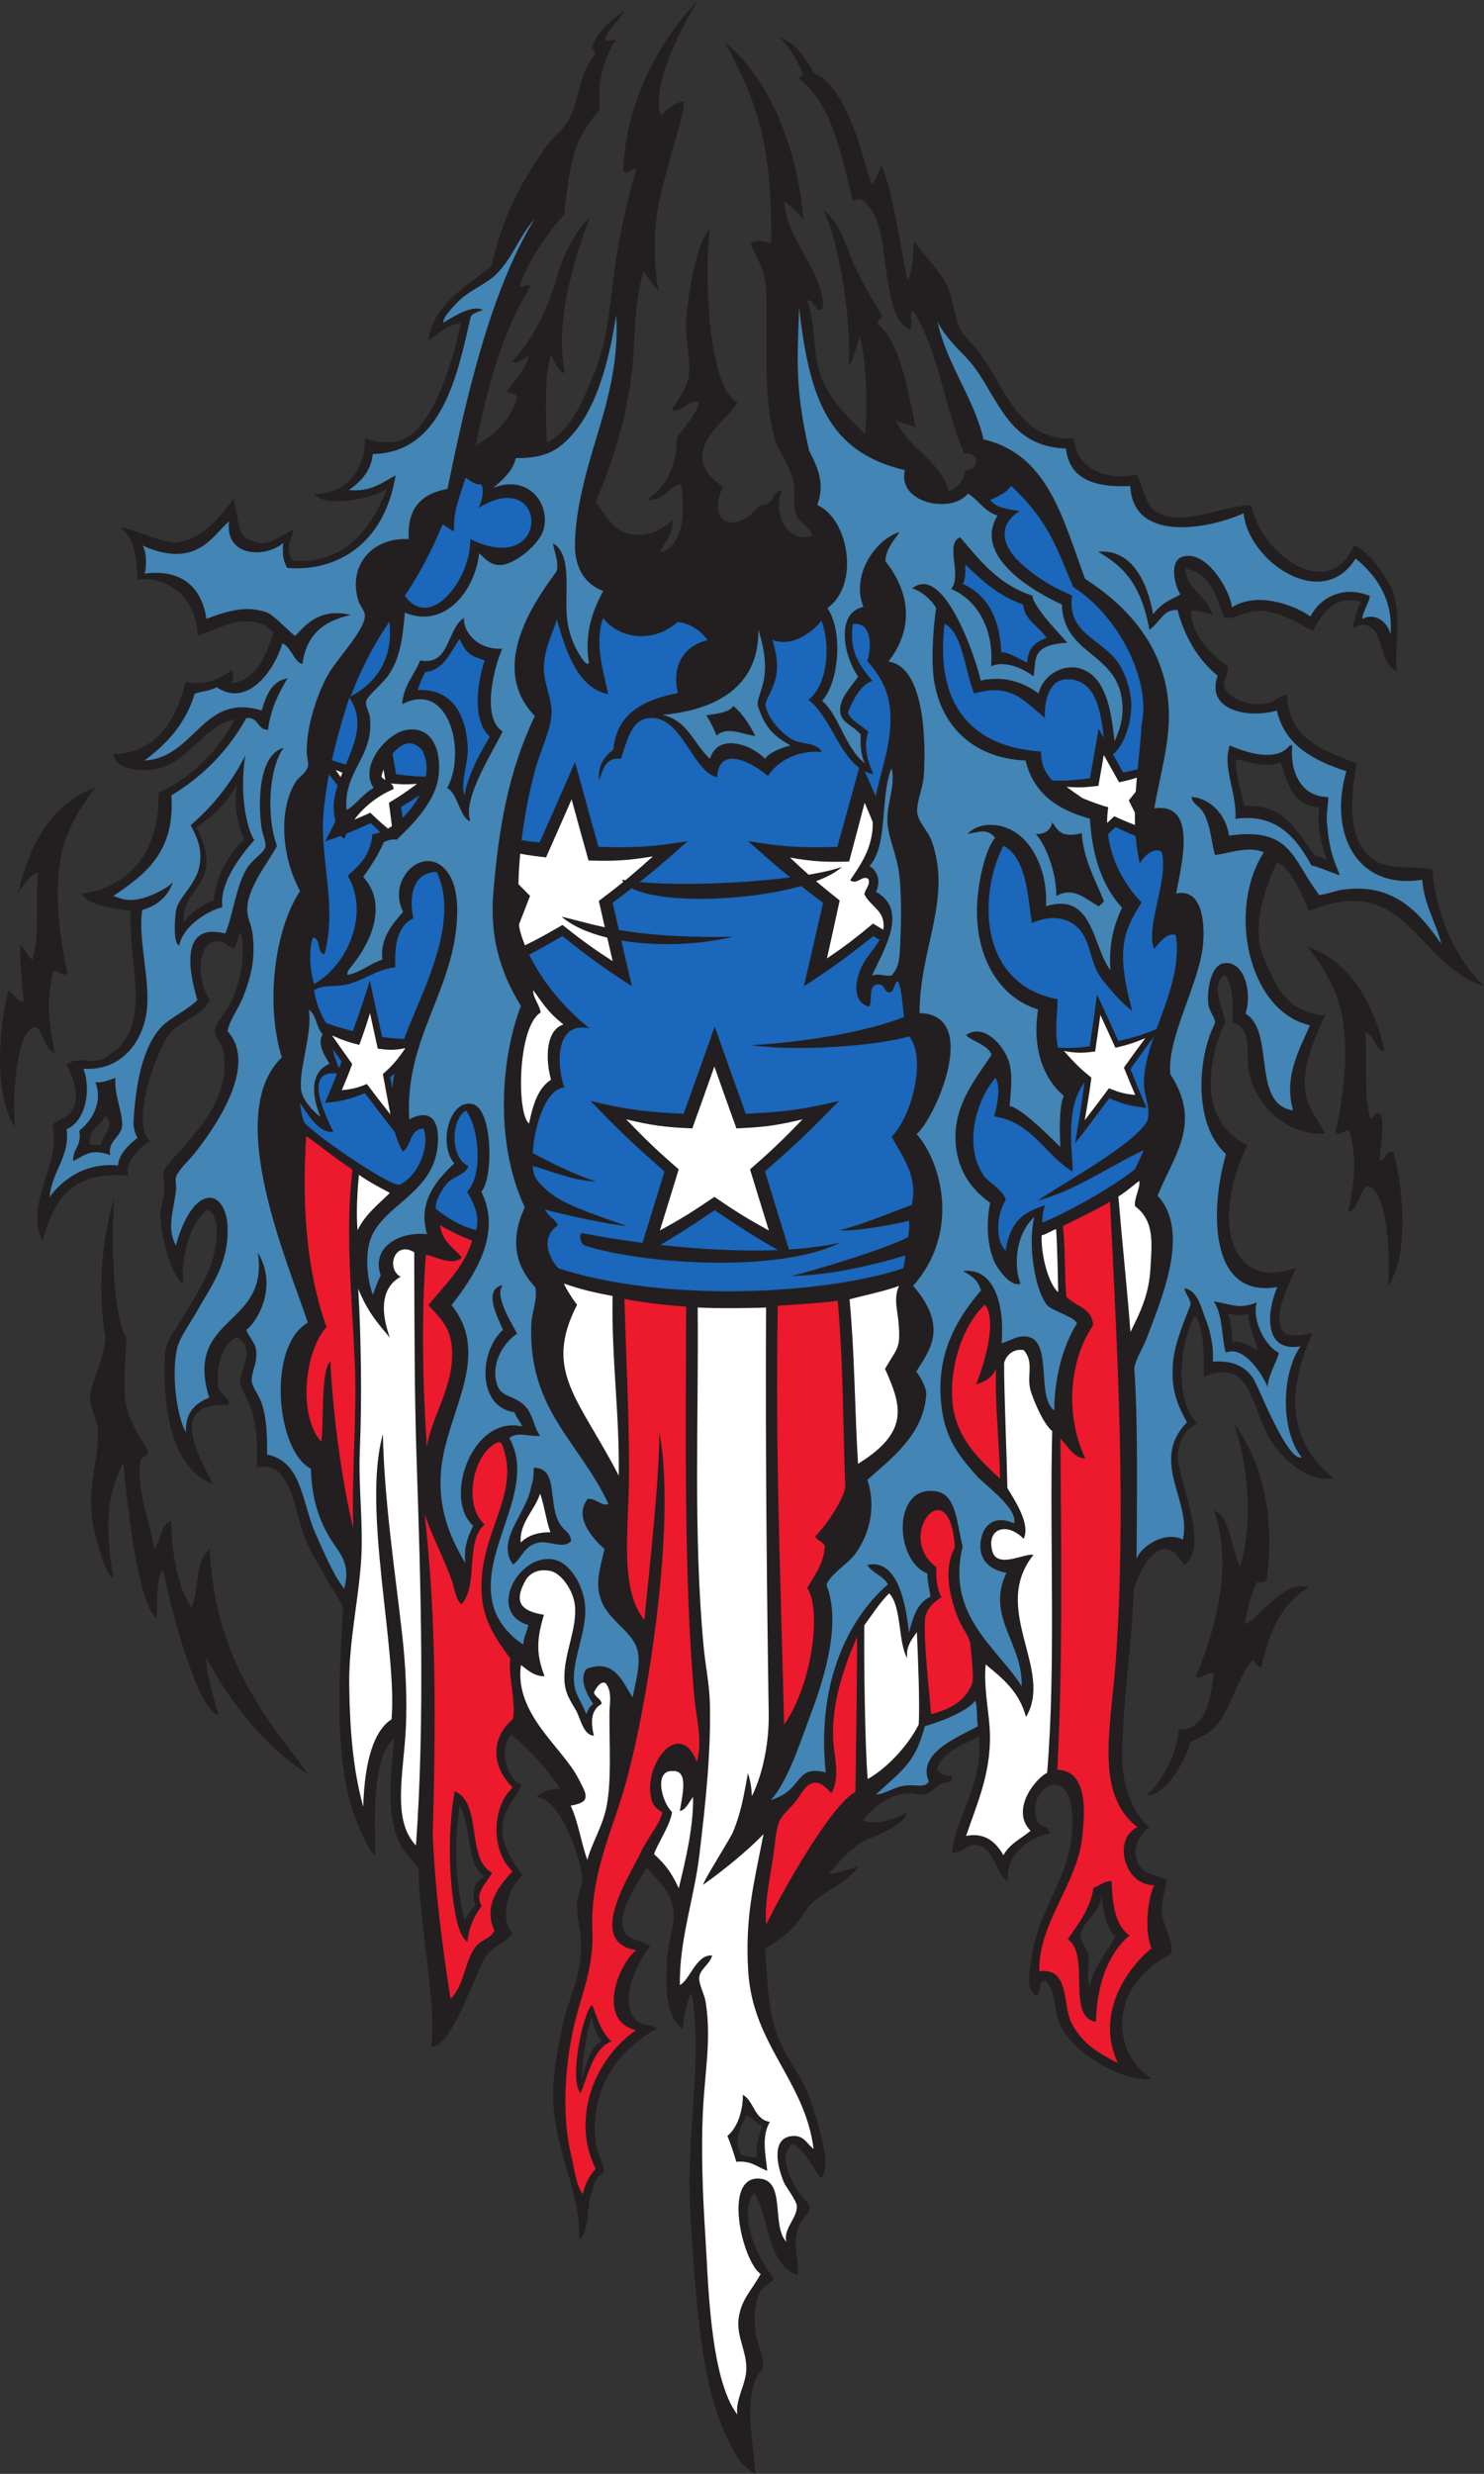
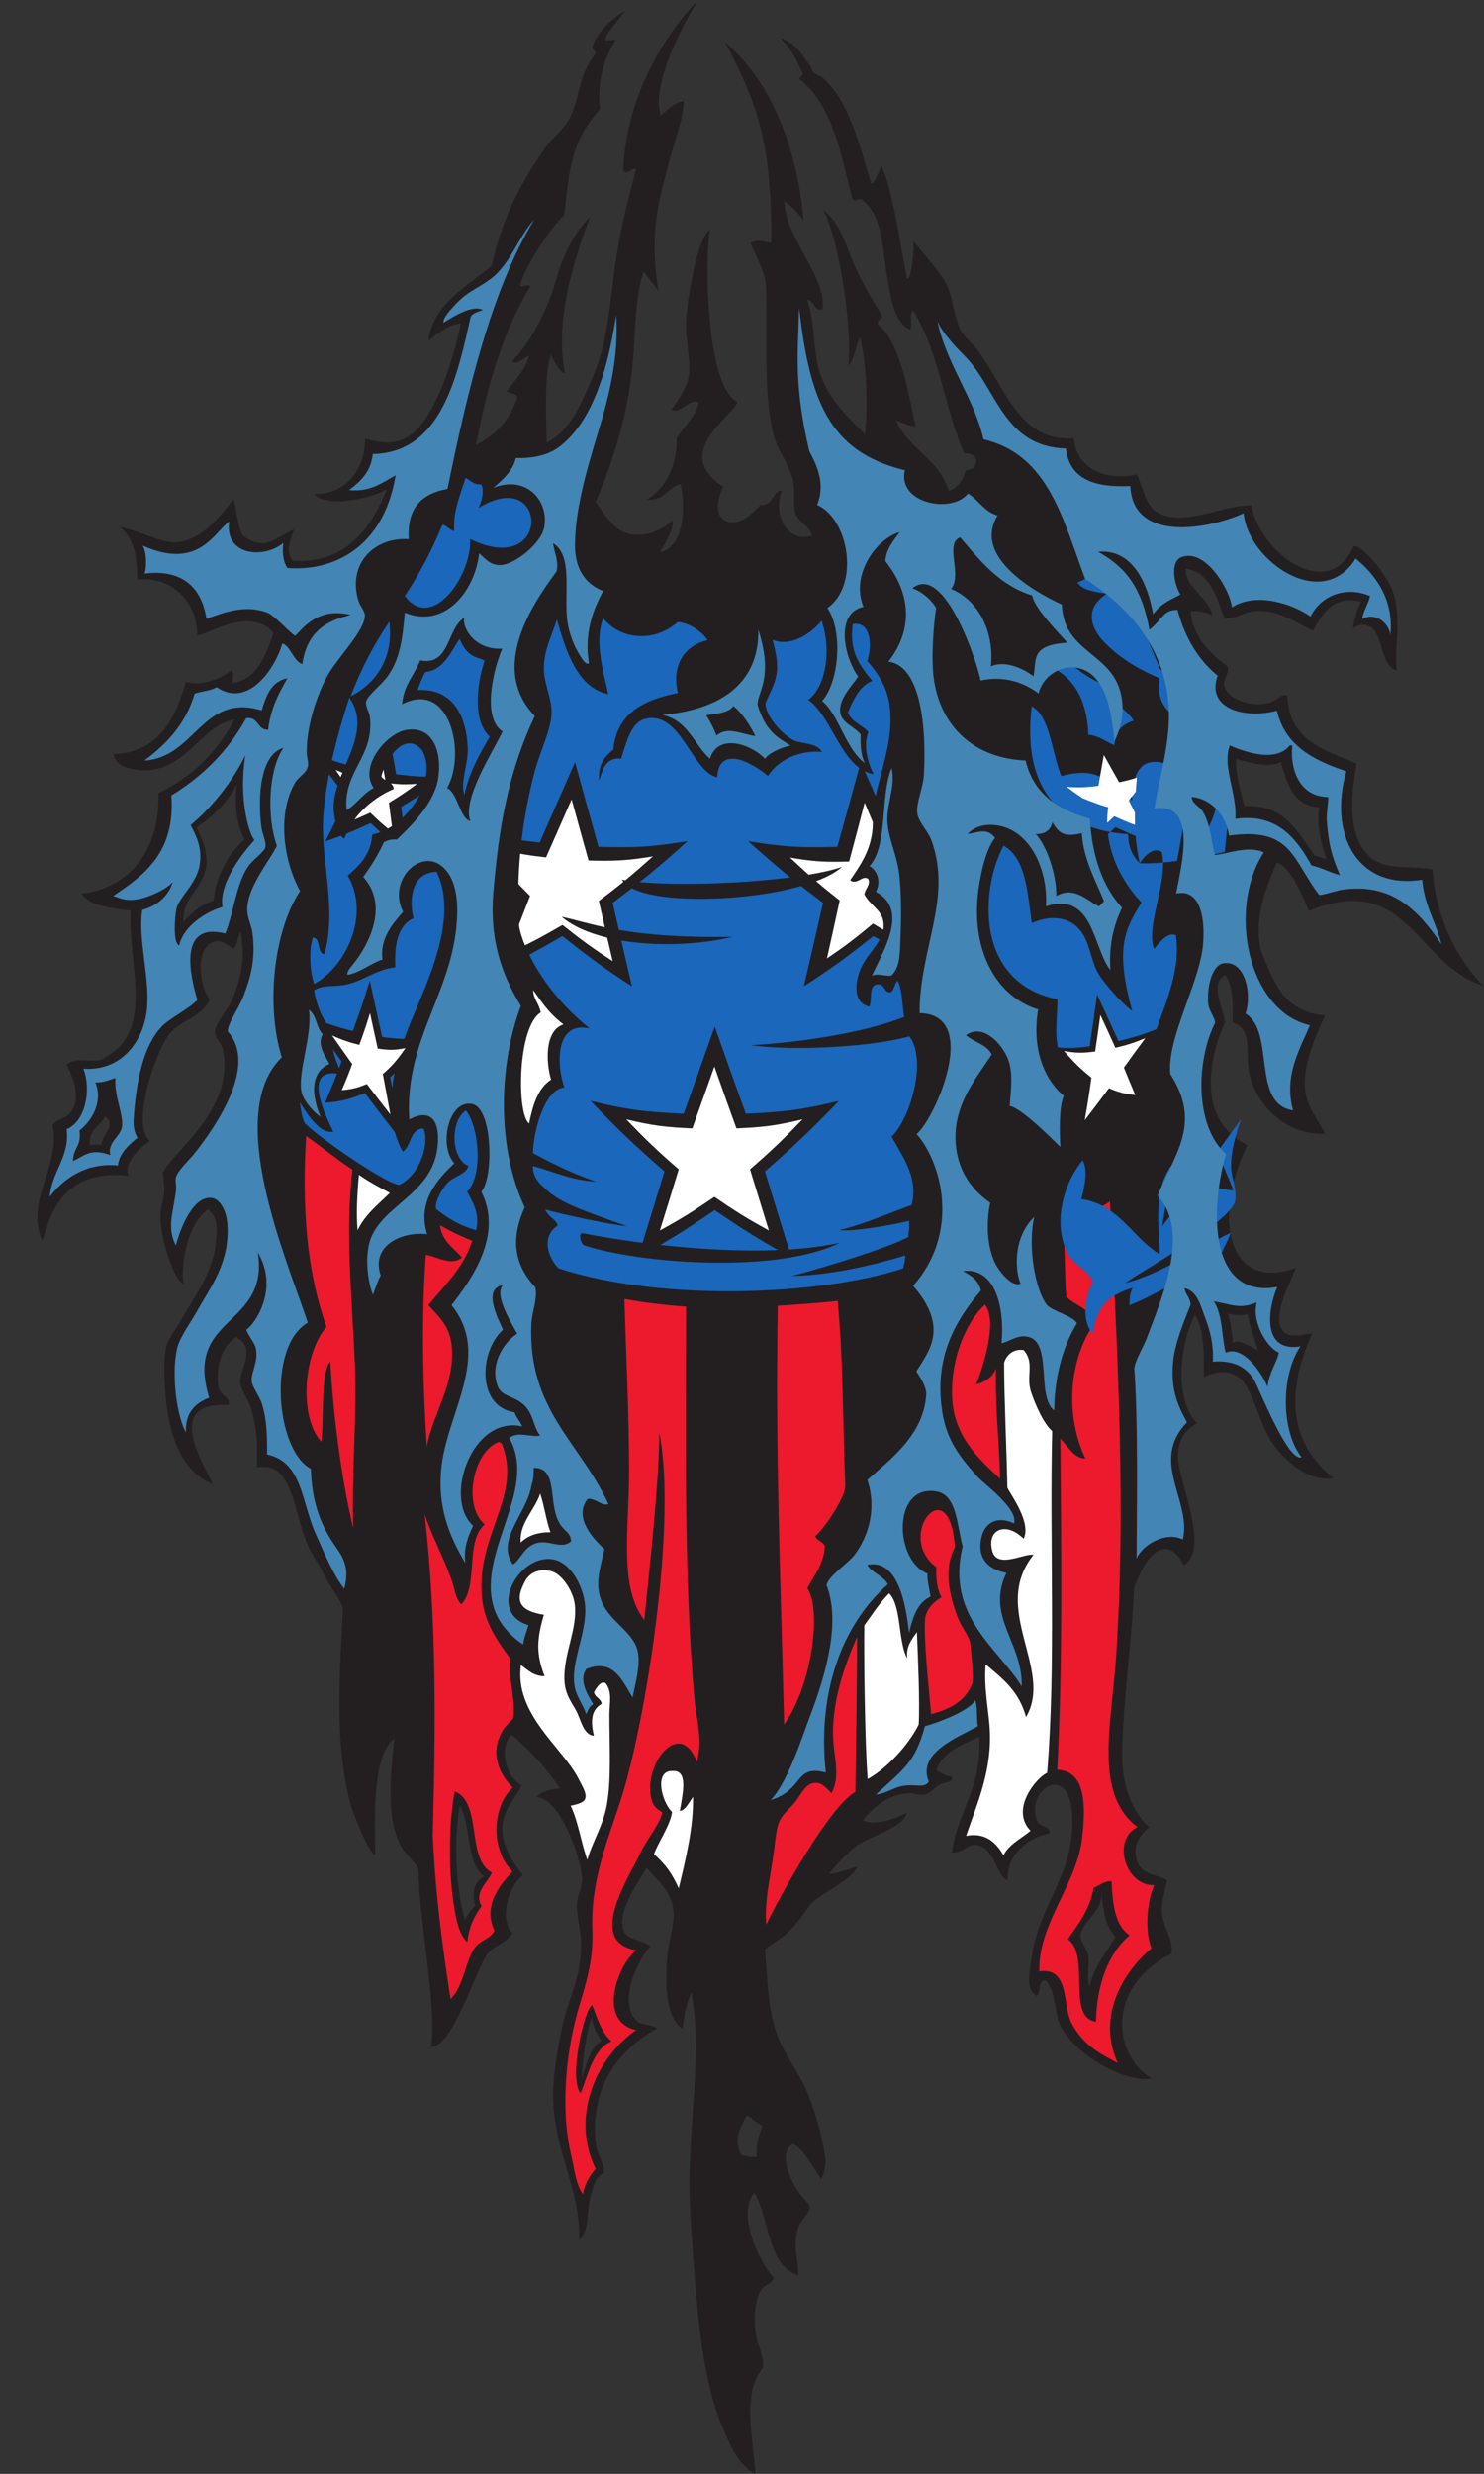
<svg xmlns="http://www.w3.org/2000/svg" viewBox="0 0 552.773 920.653" height="920.653" width="552.773" xml:space="preserve" id="svg2" version="1.1">
  <rect x="0" y="0" width="552.773" height="920.653" fill="#333333" stroke="none" />
  <defs id="defs6" />
  <g transform="matrix(1.333,0,0,-1.333,0,920.653)" id="g10">
    <g transform="scale(0.1)" id="g12">
      <path id="path14" style="fill:#231f20;fill-opacity:1;fill-rule:evenodd;stroke:none" d="m 1949.02,6904.88 c 0.57,-1.58 -135.35,-216.01 -103.06,-320.11 20.31,14.34 32.19,33.83 64.85,39.51 -2.67,-53.26 -24.78,-106.76 -39.83,-165.55 -27.32,-106.71 -58.71,-191.58 -31.14,-364.68 -13.13,17.15 -33.14,42.95 -41.29,55.18 -23.66,-74.68 -23.12,-161.35 -29.14,-241.15 -11.54,-153.2 -56.87,-290.73 -104.96,-403.06 24.68,-31.54 50.51,-84.15 100.67,-90.14 33.01,-3.94 70.35,0.22 113.86,39.14 5,-30.08 -26.91,-72.47 -34.73,-89.65 65.04,15.12 73.06,118.31 57.87,190.72 -37.74,-7.82 -43.18,-48.02 -93.66,-43.07 91.9,59.58 80.91,169.42 83.04,172.68 21.44,32.87 50.44,57.11 61.34,97.12 -24.29,16.34 -52.46,-33.87 -76.12,-18.39 20.58,29.36 41.93,60.22 47.42,90.43 8.05,44.37 -9.53,102.32 -6.98,158.41 1.75,38.65 25.57,220.52 66.38,253.46 -13.62,-82.16 -12.3,-436.59 77.05,-481.21 -10.36,-39.89 -187.04,-140.66 -39.68,-236.79 -14.98,-27.69 -25.15,-77.85 3.47,-93.61 39.52,-21.78 78.35,19.76 100.85,43.06 34.95,-6.84 36.49,46.29 60.24,38.87 -26.72,-55.53 8.77,-147.42 83.65,-125.47 -4.22,26.21 -39.51,37.97 -46.72,64.86 -8.04,30.07 1.08,64.81 -7.07,93.61 -13.3,47.09 -39.96,76.96 -50.23,111.67 -34.1,115.18 -19.42,274.87 -24.61,421.24 -1.74,48.58 -27.29,84.84 -43.03,126.06 18.01,10.66 38.11,4.83 57.6,-0.08 2.03,281.7 -38.73,389.73 -129.37,561.32 153.8,-128.98 208.82,-353.97 219.47,-496.65 -39.07,47.89 -47.93,44.77 -53.07,52.58 2.38,-106.97 116.54,-205.78 106.7,-301.06 -22.68,-11.01 -22.09,23.62 -43.15,25.26 23.77,-68.35 14.89,-142.48 35.71,-205.25 23.61,-71.2 79.72,-124.78 125.76,-169.37 8.32,76.77 4.57,202.89 -14.59,270.89 -15.41,-41.77 -19.45,-71.57 -31.93,-78.7 11.03,97.17 -22.05,337.85 -69.69,433.82 44.51,-36.84 58.32,-85.14 77.3,-132.75 23.36,-58.64 56.7,-114.28 86.18,-162.13 1.36,-13.38 -14.61,-9.39 -10.84,-25.18 68.14,-51.31 92.77,-238.2 104.96,-286.05 -14.83,3.1 -45.79,13.22 -54.93,19.58 33.52,-81.61 121.64,-108.78 147.33,-198.2 26.01,8.76 40.92,28.66 46.87,57.53 39.81,0.51 41.49,51.81 -3.53,46.8 -54.83,126.28 -71.97,290.12 -143.44,399.8 -12.09,-16.2 0.86,-37.59 -7.28,-53.98 -41.66,18.74 -51.22,75.55 -61.02,126.08 -17.81,91.85 -12.09,192.42 -75.27,237.7 -12.91,3 -17.43,-8.09 -25.2,0.04 -32.4,128.27 -56.82,264.51 -147.13,335 -6.76,6.88 9.65,6.5 7.54,17.99 -16.15,35.22 -25.74,57.95 -61.99,98.26 45.35,-17.08 59.3,-45.35 86.89,-83.89 2.99,-20.49 20.75,-18.95 32.35,-28.84 77.87,-66.52 109.45,-217.67 135.76,-296.35 12.75,12.77 14.88,22.38 27.3,51.79 30.9,-62.65 55.9,-236.87 71.66,-314.61 10.02,-8.63 18.93,58.24 18.75,103.44 27.02,-34.82 59.09,-67.74 84.16,-106.35 26.53,-40.87 24.59,-94.29 46.61,-140.46 10.15,-21.34 35.43,-39.27 53.9,-64.87 69.05,-95.71 113.62,-250.47 262.46,-237.97 8.05,-91.16 99.63,-119.64 176.27,-101.05 18.62,-37.02 23.83,-89.48 61.04,-108.09 75.84,-37.91 181.33,24.16 259.24,21.25 24.76,-133.56 216.13,-273.4 285.74,-113.34 26.99,2.38 94.72,-83.12 109.92,-128.42 25.51,-76.05 3.26,-148.1 10.49,-219.62 -50.31,16.41 -35.18,113.16 -82.62,126.13 -18.14,4.94 -20.04,2.66 -39.45,-7.31 1.91,22.1 11.54,54.04 22.01,73.85 -65.76,17.01 -100.27,-17.34 -133.79,-80.74 -47.09,20.98 -98.91,61.44 -165.51,54.24 -30.04,-3.25 -52.85,-23.32 -82.83,-17.89 -22.67,58.88 -38.05,125.04 -107.81,136.95 -1.11,-54.01 62.15,-77.17 74.86,-129.32 -22.81,8.08 -37.05,12.21 -60.62,10.5 3.86,-68.05 54.74,-120.34 104.18,-154.94 2.3,-23.16 -13.17,-33.41 -10.88,-50.39 5.17,-38.31 74.2,-64.52 125.93,-50.58 20.67,5.57 31.41,24.29 50.43,21.53 3.25,-124.99 102.8,-153.93 194.15,-191.07 -17.6,-96.17 -28.72,-218.21 50.01,-270.06 40.51,-26.69 105.84,-15.02 161.98,-25.43 6.58,-116.42 58.65,-242.43 142.77,-325.2 -190.27,60.09 -213.38,322.65 -488.55,209.08 -14.07,33.51 -50.79,126.39 -89.81,134.72 -27.23,-64.38 -61.11,-142.71 -47.13,-230.33 3.65,-22.79 30.41,-80.13 43.07,-104.46 30.62,-58.9 79.14,-87.08 139.51,-91.28 -100.9,-212.82 -46.99,-242.85 0.18,-330.44 -118.97,-6.55 -208.3,97.19 -215.61,191.42 -3.81,49.18 7.89,104.02 -43.03,118.86 0.51,52.04 1.66,104.72 -21.42,133.23 -46.49,-28.81 -0.55,-96.96 -0.2,-133.2 -34.08,-72.97 -92.13,-266.74 62.8,-342.05 -102.78,-210.09 -48.72,-411.29 136.11,-342.32 -17.5,-41.26 -55.27,-114.03 -45.27,-158.24 10.21,-45.21 56.87,-28.41 90.66,-25.1 -52.29,-115.1 -93.69,-283.94 59.49,-404.19 -82.36,-15.21 -154.39,74 -168.63,94.52 -37.99,54.75 -49.88,128.54 -82.56,172.92 -22.75,30.89 -66.02,37.84 -111.58,14.55 0.41,54.92 2.5,134.57 -24.94,172.83 -41.21,-76.47 -59.48,-234.7 5.84,-301.07 -33.71,-20.97 -47.78,-41.12 -53.19,-84.07 -7.42,-58.71 94.32,-266.16 16.62,-312.68 -44.25,84.62 -102.28,42.66 -139.55,-65.14 -5.58,-149.08 -30.13,-310.01 -33.02,-457.15 -1.76,-88.5 26.81,-165.66 75.31,-208.91 -27.5,-24.98 -48.22,-54.65 -32.54,-97.14 13.01,-35.31 51.43,-34.8 82.73,-50.52 -5.78,-32.64 -13.26,-49.78 -14.53,-79.18 -1.95,-45.97 35.98,-90.42 25.96,-127.38 -177.31,-88.55 -167.99,-277.83 -54.08,-347.87 -79.05,-12.59 -221.45,70.75 -256.72,151.64 -17.58,40.33 -9.86,88.68 -39.43,122.46 -23.91,1.14 -11.24,-34.4 -25.26,-43.17 -33.87,16.72 -18.36,78.24 -14.26,108.02 18.25,131.94 100.82,214.62 112.09,341.84 19.81,223.54 -134.12,132.98 -97.15,39.74 8.4,-21.21 31.57,-10.58 36.45,-35.55 -25.55,-5.03 -54.55,-15.21 -83.36,-43.59 -22.19,-21.86 -35.33,-44.8 -35.12,-87.8 -30.88,6.32 -35,95.95 -90.86,98.78 -24.08,1.23 -31.38,-21.78 -64.82,-21.51 11.78,107.18 86.29,182.61 76.04,323.9 -37.06,-19.48 -103.52,-40.26 -118.93,-93.44 11,-9.41 26.25,-16.68 43.18,-18.05 2.23,-19.57 -18.77,-14.05 -32.44,-21.57 -14.24,-7.84 -28.92,-25.75 -43.24,-28.74 -14.84,-3.1 -32.36,4.76 -46.8,3.68 -56.21,-4.24 -97.99,-39.23 -126.11,-75.44 16.68,-12.06 77.36,-6.45 122.07,22.01 -7.6,-43.78 -107.32,-68.51 -136.54,-90.39 -30.28,-22.65 -55.77,-51.1 -79.32,-79.09 0.8,-5.59 29.55,2.7 78.34,18.17 -19.43,-43.17 -110,-75.39 -136.07,-111.68 -45.82,-63.79 -50.08,-70.65 -122.56,-118.63 7.36,-90.02 8.22,-164.56 32.07,-234.05 21.64,-63.11 69.65,-117.15 93.34,-183.73 12.07,-33.93 24.16,-69.907 32.24,-108.032 6.92,-32.524 21.23,-76.36 -0.15,-115.207 -26.62,32.16 -42.19,75.371 -79.07,97.304 -41.93,-26.445 -10.46,-94.394 14.2,-133.215 9.54,-15 31.51,-32.546 32.35,-43.25 1.13,-14.074 -23.26,-36.457 -28.87,-50.363 -22.54,-55.945 -1.13,-91.433 -3.79,-140.39 -87.65,30.011 -78.14,156.945 -122.09,230.57 -48.89,-57.551 10.39,-187.942 54.01,-237.668 -0.84,-12.832 -28.19,-20.891 -36.37,-35.957 -16.17,-29.746 -19.49,-70.051 -14.57,-115.176 3.32,-30.5 23.75,-68.074 21.46,-93.633 -1.11,-12.539 -13.2,-21.308 -18.04,-32.375 -35.26,-80.625 -8.73,-173.457 -3.97,-269.988 -47.62,24.121 -68.42,76.66 -89.82,126.121 -64.03,147.988 -74.77,361.184 -89.22,558.129 -1.29,17.391 -2.38,45.555 -3.51,72 -8.66,203.508 37,404.52 4.43,586.79 -15.12,-27.81 -21.77,-71.95 -25.35,-100.77 -29.27,19.89 -39.22,63.47 -43.06,97.27 -3.22,28.27 -1.95,64.29 0.14,97.2 2.91,45.81 21.14,97.42 18.18,133.18 -4.73,57.18 -47.79,88.74 -75.43,122.49 -18.71,-35.74 -81.36,-115.6 -65.04,-172.69 8.92,-31.24 49.81,-26.07 75.54,-46.92 -33.58,-36.34 -96.74,-162.84 -32.7,-212.34 10.14,-7.86 39.29,-5.83 51.45,-16.86 -121.47,-67.81 -188.49,-177.91 -170.73,-324.987 2.98,-24.656 25.14,-52.89 21.45,-79.265 -25.96,-13.403 -26.46,-34.535 -32.43,-50.317 -17.18,-45.398 -4.41,-107.781 -36.19,-136.758 6.85,149.028 -83.45,263.204 -71.38,439.317 3.7,54.1 14.25,109.73 25.42,161.96 16.72,78.24 56.95,138.14 50.74,241.13 -2.01,33.34 -12.23,65.63 -10.67,97.21 1.11,22.5 14.44,45.94 14.49,68.38 0.12,43.41 -54.88,221.57 -127.16,229.54 5.32,7.45 26.67,21.95 65.24,23.32 -35.74,55.42 -85.88,109.04 -135.51,150.61 -38.45,-39.11 -11.85,-125.23 28.6,-140.44 -16.8,-38.87 -52.54,-66.28 -54.16,-118.72 -1.66,-53.57 30.28,-98.28 57.41,-133.27 -41,-31.18 -66.8,-123.2 -29.03,-161.96 -18.05,-28.11 -52.4,-33.53 -72.09,-61.11 -30.39,-42.59 -97.44,-261.09 -155.62,-255.78 17.14,112.88 -33,343.58 -34.84,493.64 -8.77,24.83 -36.49,41.24 -50.31,68.47 -38.6,76.15 -30.02,177.82 -17.58,298.83 -66.4,-53.31 -52.53,-245.17 -53.29,-324.63 -16.86,1.77 -62.906,113.25 -72.945,155.61 -44.489,187.78 -21.965,391.22 -17.254,532.83 -3.235,17.59 -33.621,56.77 -46.688,82.86 -16.488,32.92 -34.086,57.25 -46.68,82.86 -32.746,66.56 -36.382,140.31 -68.136,190.9 -18.332,29.2 -38.262,42.82 -79.153,36.11 3.098,69 -0.703,118.56 -17.757,169.23 -8.789,26.1 -28.129,50.84 -28.711,68.44 -1.129,34.32 46.964,95.14 -10.621,126 -38.379,-21.02 -57.993,-78.72 -50.59,-136.72 3.398,-26.66 37.285,-31.54 28.261,-53.02 -173.523,9.78 -81.003,-145.49 -43.043,-220.56 -84.402,30.52 -124.453,134.56 -132.851,252.18 -2.836,39.72 -6.152,103.61 3.797,136.81 5.355,17.89 26.496,44.88 39.691,68.34 34.512,61.34 89.684,133.18 97.504,215.86 3.621,38.3 7.266,69.25 -21.469,93.63 -53.781,-34.93 -77.601,-144.02 -69.144,-206.83 -24.168,2.48 -67.61,129.92 -64.074,196.22 1.101,20.62 9.964,45.91 10.886,61.18 0.942,15.54 -4.828,48.71 -3.539,54.07 35.77,64.92 203.438,179.59 166.102,345.3 -4.313,13.77 -21.985,30.18 -21.539,46.83 0.609,23.03 37.968,61.96 50.531,93.53 22.559,56.71 35.395,115.14 21.855,183.57 -9.148,-10.05 -9.359,-37.3 -19.609,-46.23 -21.351,10.19 -29.137,23.71 -48.828,21.12 -60.231,-7.89 -49.887,-124.12 -18.223,-161.97 -21.672,-52.18 -81.523,-55.29 -115.343,-100.64 -34.809,-46.67 -106.766,-246.24 -52.004,-295.58 -22.75,-13.53 -74.075,-58.3 -60.141,-96.66 -196.441,21.45 -220.715,-128.43 -240.348,-181.1 -50.422,109.05 54.211,214.38 28.145,321.79 14.707,19.77 35.527,16.91 50.449,35.94 30.652,39.08 8.367,94.26 -10.617,133.21 22.766,25.33 80.801,1.12 104.43,17.85 16.75,11.87 32.816,21.02 43.242,32.35 82.594,89.72 25.644,232.27 30.836,380.37 -39.047,4.16 -117.914,12.59 -137.672,48.01 50.144,1.9 219.824,44.41 215.824,280.66 94.984,44.14 163.668,114.67 212.688,204.9 -97.93,-15.31 -138.961,-159.98 -277.399,-140.01 -25.609,3.7 -55.121,12.44 -61.137,43.29 129.028,3.6 176.153,105.85 201.879,201.32 54.035,-12.47 104.567,13.03 128.735,34.04 6.937,-12.7 2.793,-25.12 0.859,-37.82 72.207,12.91 93.141,77.23 115.399,140.24 -15.508,20.97 -38.793,30.29 -64.754,32.48 -56.153,4.76 -104.235,-28.31 -147.657,-39.39 -1.367,105.74 -83.937,167.85 -167.656,155.74 -2.558,37.32 1.41,108.24 -48.473,146.82 46.313,-5.84 119.985,-47.02 160.223,-42.11 71.063,8.67 119.777,72.42 156.457,120.13 12.652,-34.26 9.895,-93.57 35.852,-108.23 56.211,-31.73 71.496,-6.46 133.375,24.66 -11.438,-38.38 -24.407,-58.44 -3.082,-88.58 148.672,-8.47 219.477,92.32 263.077,201.23 -28.11,-22.6 -167.995,-56.62 -203.765,-14.57 73.934,-2.12 141.995,52.19 142.755,155.05 50.91,-16.18 97.73,-17.78 136.83,17.82 66.58,60.62 110.84,209.13 130.86,304.47 -36.97,-6.25 -50.19,-19.64 -90.91,-48.93 12.33,101.95 107.89,151.27 176.7,208.55 27.68,126.31 73.73,219.78 148.05,327.4 20.36,29.47 52.04,52.11 68.52,82.7 30.96,57.5 26.54,127.87 72.25,179.9 3.87,13.45 -8.92,10.28 -7.16,21.61 14.94,48.06 60.83,80.77 90.13,100.68 -26.53,-41.68 -51.27,-55.58 -54.11,-82.73 6.6,-1.67 19.97,3.17 29.29,0.5 -35.72,-51.06 -53.03,-126.42 -43.96,-191.92 -72.41,-83.58 -83.88,-139.95 -100.21,-295.12 -46.55,-48.83 -105.73,-138.74 -123.68,-197.13 5.2,-10.38 21.44,7.84 28.79,-3.63 -75.59,-122.48 -119.87,-276.35 -151.81,-442.59 54.19,28.57 96.01,69.55 115.38,133.04 -2.36,13.22 -22.34,8.86 -28.77,18.03 22.61,30.21 49.52,56.09 61.34,97.12 -2.68,4.42 -33.74,-27.8 -46.43,-13.94 56.7,57.72 102.86,155.4 124.41,233.48 18.04,65.33 51.31,129.76 92.77,168.74 -46.68,-122.22 -98.64,-292.79 -70.02,-435.22 -14.35,-1.12 -33.41,38.1 -39.19,51.4 -19.03,-60.13 -13.6,-170.31 -11.48,-245.74 67.61,35.25 95.47,107.02 129.87,187.03 35.47,82.55 44.28,172.76 57.99,284.32 12.85,104.62 37.26,201.08 61.6,291.51 -7.64,9.39 -22.56,-18.15 -36,-3.55 7.2,189.2 97.24,357.48 207.68,474.77 z M 294.055,3789.73 c 31.425,-24.11 -7.633,-48.81 -10.914,-79.18 -10.797,0.01 -21.598,0.03 -32.395,0.04 -3.234,44.1 29.68,51.95 43.309,79.14 z M 3486.48,3238.09 c 4.09,-31.89 20.18,-72.07 28.03,-100.19 -21.48,8.52 -55.06,33.19 -70.17,18.73 0.29,24.26 -6.45,65.19 -12.97,82.66 22.01,-3.89 32.99,-7.29 55.11,-1.2 z M 1284.97,1865.95 c 32.76,-56 16,-161.4 68.13,-198.1 -34.29,-17.73 -32.52,-52.64 -25.62,-81.3 -10.31,-11.11 -20.53,-23.24 -28.56,-41.02 -24.45,90.08 -32.22,218.35 -13.95,320.42 z M 662.395,4718.27 c -11.024,-69.09 4.363,-119.58 20.148,-155.36 -41.266,-37.95 -78.551,-96.5 -85.488,-170.06 -24.598,-9.01 -58.758,-27.59 -83.848,-60.22 -8.289,97.64 118.07,103.83 36.281,263.68 24.645,17.18 84.164,61.14 112.907,121.96 z m 2916.235,60.48 c 19.16,-58.79 33.64,-122.25 107.82,-126.15 -8.32,-51.21 6.71,-105.61 20.52,-144.94 -17.71,4.53 -21.56,8.05 -33.01,10.05 -53.57,75.27 -87.28,143.16 -196.3,138.78 -9.77,36.98 -26.31,91.51 -23.15,130.99 39.96,-10.05 88.79,-26.2 124.12,-8.73 z M 2086.57,1000.83 c 16.87,-7.146 26.3,-21.709 43.16,-28.865 -6.94,-26.699 -19.09,-48.156 -14.53,-86.379 -6.8,-3.273 -31.49,0.488 -43.19,3.664 -23.73,44.781 -4.25,75.113 14.56,111.58 z m 990.85,617.82 c 5.96,-46.79 12.4,-93.09 39.44,-118.86 -24.83,-46 -60.1,-81.52 -72.19,-140.3 -9.65,33.22 0.53,56.08 -3.5,86.41 -2.56,19.38 -21.52,39.26 -21.5,54.02 0.02,42.18 59.39,64.57 57.75,118.73 z M 1653.73,1273.73 c 5.18,-34.54 17.68,-50.47 26.7,-65.85 -26.1,-11.03 -38.95,-50.65 -54.56,-105.27 1.67,51.21 12.33,133.82 27.86,171.12 v 0" />
      <path id="path16" style="fill:#4385b4;fill-opacity:1;fill-rule:evenodd;stroke:none" d="m 2119.16,5148.59 c 42.81,-135.68 -1.72,-170.04 -2.28,-210.04 23.57,-74.44 53.51,-89.3 92.07,-113.57 -27.95,-5.32 -64.4,-23.13 -70.81,-37.14 -41.68,43.2 -132.71,71.75 -154.29,0.34 -44.82,40.38 -62.29,108.04 -133.03,122.58 146.23,13.19 270.55,75.8 268.34,237.83 z m -70.31,-212.91 c -10.81,-20.39 -55.01,-21.99 -75.2,-26.23 10.1,-15.68 21.23,-36.62 28.29,-56.5 30.95,26.48 68.49,4.45 108.7,-1.27 -15.05,30.53 -36.21,63.96 -61.79,84 v 0" />
      <path id="path18" style="fill:#ffffff;fill-opacity:1;fill-rule:evenodd;stroke:none" d="m 1489.91,4142.19 c 19.41,-25.42 38.33,-60.23 84.61,-95.6 -52.88,-17.35 -49.17,-104.77 -34.72,-154.2 -37.16,-24.03 -50.89,-71.53 -61.37,-122.31 -35.07,25.26 -32.72,270.31 32.43,309.8 -3.93,24.05 -20.93,38.36 -20.95,62.31 v 0" />
      <path id="path20" style="fill:#ffffff;fill-opacity:1;fill-rule:evenodd;stroke:none" d="m 1003.03,3626.74 c 31.24,-21.89 56.76,-34.47 86.33,-50.52 -32.51,-32.28 -69.34,-60.24 -90.149,-104.27 -4.305,47.31 -0.68,108.81 3.819,154.79 v 0" />
      <path id="path22" style="fill:#ffffff;fill-opacity:1;fill-rule:evenodd;stroke:none" d="m 2860.61,3137.26 c 31.48,-35.5 5.5,-73.33 20.78,-117.93 13.16,-38.53 35.99,-88.6 58.77,-108.1 -7.66,-305.59 10.8,-656.15 -14.09,-954.2 -28.16,-11.62 -104.92,-100.92 -46.4,-161.71 -26.12,-21.87 -59.32,-36.65 -75.69,-68.29 -19.64,34.59 -49.74,64.69 -104.33,54.14 30.58,91.29 75.43,185.09 65.23,309.51 -4.31,52.83 -15.9,109.88 -10.56,169.22 49.88,-41.34 92.95,-75.54 112.85,-146.76 78.34,132.13 -100.98,301.07 20.78,452.57 -24.51,5.77 -101.56,-40.54 -115.2,10.97 -16.46,62.36 40.38,82.13 87.6,33.96 22.95,45.41 -38.42,126.1 -45.49,142.77 -1.03,80.9 -9.59,268.82 -8.96,348.82 8.96,28.93 34.16,39.29 54.71,35.03 v 0" />
      <path id="path24" style="fill:#ffffff;fill-opacity:1;fill-rule:evenodd;stroke:none" d="m 1509.39,2736.84 c 11.65,-33.91 16.59,-74.53 28.65,-108.04 -37.51,0.35 -64.2,-10.14 -82.84,-28.68 -4.95,54.24 39.43,90.22 54.19,136.72 v 0" />
      <path id="path26" style="fill:#ffffff;fill-opacity:1;fill-rule:evenodd;stroke:none" d="m 1659.52,2060.96 c -11.91,49.25 -2.89,74.68 21.85,88.84 -2.3,15.68 -18.7,17.3 -21.56,32.42 5.8,11.12 19.32,33.37 32.44,25.16 19.59,-23.63 10.72,-57.88 10.68,-86.41 -0.13,-91.28 5.78,-184.7 -7.56,-255.6 -10.65,-56.63 -41.35,-103.64 -54.21,-151.12 -17.5,48.46 -25.28,106.61 -46.59,151.27 14.41,2.26 33.6,7.79 38.69,15.5 9.7,14.68 -5.44,37.27 -16.99,60.07 -44.12,87.14 -179.49,179.61 -160.61,317.12 21.1,-15.83 37.93,-31.87 66.19,-31.26 -25.4,64.66 -21.02,106.11 -2.13,171.47 -63.45,10.4 -87.01,34.52 -49.13,99.57 13.79,19.1 35.57,29.04 67.3,22.81 30,-5.9 63.15,-53.03 68.26,-93.7 8.26,-65.58 -31.17,-137.54 -29.08,-208.76 1.17,-40.12 17.49,-60.35 32.28,-86.45 13,-22.95 20.24,-69.64 50.17,-70.93 v 0" />
      <path id="path28" style="fill:#ffffff;fill-opacity:1;fill-rule:evenodd;stroke:none" d="m 2535.08,2276.98 c -3.6,32.33 10.72,50.34 27.05,72.92 2.83,-69.1 8.57,-195.59 5.08,-257.65 -27.15,-55.17 -86.55,-121.27 -142.6,-152.46 -7.6,89.83 -10.72,333.99 -9.51,428.9 18.92,25.85 41.72,62.04 69.49,89.58 35.21,-35.57 24.55,-136.46 50.49,-181.29 v 0" />
      <path id="path30" style="fill:#ffffff;fill-opacity:1;fill-rule:evenodd;stroke:none" d="m 1899.61,1850.5 c 14.14,2.64 20.65,15.47 37,39.74 1.6,-85.73 -21.4,-178.01 -39.97,-255.54 -19.51,42.84 -36.31,65.76 -69.02,95.46 9.35,29.07 46.67,82.88 50.25,117.74 -29.61,28.49 -50.6,116.4 1.24,114.41 43.64,2.7 29.97,-57.74 20.5,-111.81 v 0" />
-       <path id="path32" style="fill:#231f20;fill-opacity:1;fill-rule:evenodd;stroke:none" d="M 266.172,4708.21 C 145.527,4664.36 82.043,4549.96 51.426,4416.31 c 19.965,26.03 29.426,44.54 53.926,54.08 -5.961,-72.7 5.738,-173.67 -14.063,-241.23 -6.82,-6.26 -19.707,25.16 -33.336,39.36 -5.418,-30.24 4.812,-119.77 8.301,-158.19 -19.906,1.68 -21.078,14.62 -42.648,31.17 -28.402,-106.98 -40.523,-295.02 17.934,-380.4 -8.75,110.21 10.191,276.91 57.211,277.28 18.945,0.16 26.703,-69.61 54.398,-70.41 -20.097,92.85 -22.582,151.3 -4.218,225.28 9.14,9.89 25.679,-17.72 39.609,-3.55 -30.027,133.45 -44.191,296.71 6.641,403.21 18.351,38.45 29.3,59.12 70.992,115.3 z M 3448.69,2932.38 c 130.35,-179.29 95.04,-397.65 90.8,-437.15 -6.56,-12.21 -22.26,-3.07 -28.81,-7.67 -15.09,-34.08 -25.17,-73.54 -32.55,-115.92 42.91,17.95 108.33,125.89 177.5,102.99 -60.02,-38.01 -100.63,-93.06 -130.84,-219 -4.85,-13.77 -20.45,15.46 -21.59,15.5 -18.73,0.49 -61.81,-112.27 -72.16,-131.31 -35.81,-65.78 -43.87,-67.74 -104.42,-96.89 -14.16,-51.6 -67.56,-149.47 -121.66,-148.48 39.65,37.8 83.95,112.41 89.18,183.74 71.27,-3.48 88.79,78.23 97.42,154.45 -17.38,11.75 -25.88,-14.71 -50.41,-7.66 50.49,121.25 108.15,307.23 51,463.73 45.58,-12.88 45.78,-98.44 73.2,-155.61 30.24,98.48 32.11,247.38 -16.66,399.28 z m 205.67,1331.46 c 120.64,-43.85 184.14,-158.25 214.74,-291.9 -23.71,-1.53 -29.41,44.54 -53.92,54.08 5.97,-72.7 -5.73,-173.67 14.06,-241.22 6.81,-6.26 13.69,23.65 28.83,10.76 11.44,-30.25 -0.3,-91.17 -3.79,-129.59 19.9,1.67 15.06,28.15 39.65,25.13 28.39,-106.97 43.53,-288.99 -14.93,-374.36 8.75,110.2 -10.19,276.9 -57.22,277.27 -18.95,0.15 -26.7,-69.62 -54.4,-70.4 20.1,92.84 22.58,151.3 4.22,225.27 -9.14,9.89 -25.68,-17.72 -39.61,-3.54 30.04,133.45 44.2,296.7 -6.64,403.2 -18.34,38.46 -29.3,59.12 -70.99,115.3 z M 318.34,3559.76 c -10.879,-245.89 14.18,-358.45 34.574,-386.66 -5.34,-166.75 -24.164,-185.6 61.168,-317.69 1.547,-14.57 -20.203,-13.28 -22.133,-27.72 -10.832,-80.99 27.043,-170.95 39.301,-246.34 18.207,23.41 16.98,69.41 46.895,79.23 3.75,-98.49 18.05,-184.78 57.308,-242.19 20.16,50.39 10.188,135.84 50.598,162.7 13.402,-291.58 143.199,-455.31 276.328,-628.2 -111.75,66.7 -222.422,202.08 -285.359,325.22 -4.793,-32.84 28.765,-140.38 32.671,-159.38 -63.359,15.43 -144.293,345.58 -153.308,404.14 -20.578,-16.49 -16.399,-87.97 -18.391,-132.54 -53.762,24.83 -90.281,379.97 -92.855,433.26 -42.711,-83.82 -54.574,-154.79 -28.637,-324.55 -25.621,17.86 -47.988,111.27 -54.383,141.02 -3.765,17.55 -5.816,36.52 -7.137,54.28 -5.335,72.16 21.231,148.81 18.262,217.02 -1.383,31.82 -19.164,60.14 -21.488,87.7 -3.063,36.25 39.074,111.94 42.941,169.08 -22.675,139.36 -10.257,278.69 23.645,391.62 v 0" />
      <path id="path34" style="fill:#ed192d;fill-opacity:1;fill-rule:evenodd;stroke:none" d="m 855.582,3734.94 c 43.867,-30.55 84.32,-64.5 129.469,-93.78 -20.879,-168.06 -1.867,-351.15 6.441,-540 6.656,-151.19 -9.683,-300.89 -4.242,-460.8 -28.223,111.8 -55.797,300.2 -64.25,465.9 -28.199,-30.61 -16.734,-174.4 -25.41,-224.56 -66.227,74.47 -45.957,253.75 14.844,320.37 -55.582,154.18 -69.219,335.75 -56.852,532.87 z M 3178.5,1805.71 c -72.62,-35.28 -33.93,-164.86 46.56,-162.07 -19.12,-42.47 -27.4,-127.33 -7.44,-176.38 -75.14,-61.65 -155.45,-187.85 -94.05,-320.28 -52.4,26.67 -98.51,52.22 -129.45,111.79 -25.51,49.1 -4.08,156.42 -89.8,144.12 -4.28,131.13 104.57,243.63 119.31,370.63 9.77,84.01 13.73,189.35 -69.2,192.19 15.28,289.02 11.08,617.21 8.6,924.52 24.26,-24.7 37.95,-54.89 70.06,-55.65 -59.4,123.96 -43.4,277.67 21.3,371.76 -1.69,48.12 -45.15,50.56 -74.72,80.02 -5.22,60.09 -2.33,125.78 -9.24,197.82 9.28,4.23 113.5,54.53 131.29,68.34 21.19,-424.75 45.45,-862.81 16.21,-1282.33 -14.2,-188.4 -59.71,-373.24 60.57,-464.48 z m -122.64,-169.03 c -10.08,-62.01 -42.83,-101.26 -72.21,-143.91 64.75,-44.13 -5.13,-218.46 78.87,-230.5 1.91,99.44 32.46,189.75 93.94,241.06 -40.13,27.09 -48.08,86.27 -50.19,151.28 -23.63,0.86 -32.38,-13.18 -50.41,-17.93 z m -328.67,1404.93 c 29.22,8.24 47.03,21.84 56.05,44.15 -3.49,-102.25 9.92,-214.02 11.39,-307.52 -55.24,51.27 -123.69,112.4 -132.89,212.58 -4.81,52.4 2.77,106.74 19.06,155 16.29,48.25 41.29,90.42 71.33,118.48 40.7,-49.09 -15.49,-203.16 -24.94,-222.69 z m -125.22,-920.79 c -6.31,72.54 -21.17,202.73 -17.01,266.21 3.77,27.32 22.19,45.85 46.06,60.51 -11.74,18.87 -16.49,53.73 -14.3,83.48 -119.45,88.79 38.71,277.83 51.46,55.07 -34.49,-62.81 -11.73,-141.96 7.13,-192.88 10.41,-28.11 33.65,-54.89 35.9,-75.65 2.09,-19.43 11.02,-95.71 5.51,-110.81 -21.23,-54.78 -70.06,-73.61 -114.75,-85.93 z m -261.31,1154.14 c 16.8,-177.15 14.48,-363.71 21.51,-518.55 -5.22,-40.19 -60.1,-116.77 -83.38,-137.89 -1.35,-10.46 26.91,-18.51 25.98,-30.39 -3.93,-50.87 -31.25,-82.52 -49.16,-115.24 39.06,-54.11 17.69,-262.88 -64.46,-381.15 -11.03,450.1 -24.47,742.72 -17.89,1169.4 35.88,2.3 139.77,9.28 167.4,13.82 z M 2394.41,2336 c 2.23,0.31 -3.49,-397.25 -4.18,-432 -72.1,-39.16 -216.44,-300.49 -248.92,-370.45 -5.68,55.75 8.05,117.83 18.26,183.58 5.76,37.15 8.26,80.98 18.14,104.36 8.62,20.46 33.81,39.75 46.88,57.55 16.29,22.19 28.05,49.59 54.06,50.32 20.1,0.87 34.46,-20.33 45.12,-28.85 23.01,44.18 9.43,90.5 5.45,136.79 -9.67,112 32.64,223.06 65.19,298.7 z m -477.21,922.57 c -0.58,-349.94 -6.73,-759.27 23.39,-1094.74 4.75,-52.88 23.44,-113.46 6.95,-176.41 -46.9,121.6 -143.11,0.93 -129.72,-89.81 2.86,-19.41 5.75,-35.64 32.47,-50.12 0.41,-21.92 -48.34,-85.92 -57.89,-108.25 -24.83,-58 -160.86,-253.97 -14.79,-277.18 -52.98,-43.58 -109.17,-197.83 -0.31,-223.2 -120.52,-83.81 -180.6,-251.985 -112.67,-387.481 -6.94,-6.496 -30.43,-35.149 -35.45,-70.625 -19.8,23.172 -25.33,76.961 -32.37,105.555 -32.52,132.081 -14.7,299.861 22.18,421.171 20.51,67.45 39.44,131.55 36.29,208.75 -5.92,145.3 46.11,257.93 83.33,377.88 67.05,216.08 153.33,760.18 103.89,1012.17 -0.64,-137.54 -28.31,-384.68 -42.01,-522.65 -71.81,91.86 -42.48,253.43 -42.61,417.66 -0.13,157.69 -8.44,322.87 -13.12,478.83 56.58,-10.71 110.2,-16.51 172.44,-21.55 z M 1653.77,1308.55 c -21.24,-13.67 -65.97,-204.89 -31.51,-245.87 21.74,51.49 34.53,123.86 86.53,145.03 -35.66,28.27 -50.65,103.65 -55.02,100.84 z m -424.14,2177.47 c 40.04,-23 58.51,-30.32 89.94,-43.32 -24.48,-76.4 -77.41,-124.25 -122.65,-179.83 30.31,-32.97 58.1,-57.67 64.65,-108.08 14.14,-109 -55.44,-199.18 -68.8,-287.91 -11.48,166.75 -15.64,368.03 -2.85,536.4 30.42,-4.84 73.46,-32.55 100.79,-7.34 -23.28,27.13 -55.84,44.98 -61.08,90.08 z m 203.01,-1569.88 c -59.8,-55.59 -60.71,-178.07 -0.32,-234 -34.34,-36.35 -84.17,-94.69 -50.64,-165.53 -11.53,-24.07 -38.45,-24.88 -54.06,-46.72 -29.71,-41.56 -30.92,-107.71 -68.6,-143.91 -22.38,142.84 -42.6,294.72 -49.77,457.27 7.73,296.14 11.73,589.59 -22.6,896.44 21.36,-65.71 55.03,-123.77 77.59,-190.91 6.55,-19.51 8.4,-45.37 25.12,-61.24 48.91,53.46 9.05,175.29 65.11,223.11 -63.32,53.54 -31.53,206.57 39.92,230.35 2.91,-0.7 3.58,-3.62 7.19,-3.62 60.33,-146.36 -72.51,-254.67 -54.6,-431.92 7,-69.27 39.93,-115.58 78.96,-169.31 -2.14,-13.14 -1.28,-26.83 -0.06,-43.2 2.82,-37.76 14.61,-92.67 7.18,-125.88 -63.31,-53.43 -59.37,-132.53 -0.42,-190.93 z m -158.9,-359.78 c 5.11,-26.09 14.71,-56.74 32.3,-72.04 3.87,42.98 19.59,74.09 39.74,100.74 -22.5,38.88 17.52,65.89 28.93,93.57 -72.85,37.59 -25.83,194.73 -104.08,226.94 -19.57,-108.19 -17.31,-244.94 3.11,-349.21 v 0" />
-       <path id="path36" style="fill:#ffffff;fill-opacity:1;fill-rule:evenodd;stroke:none" d="m 1157.52,3410.53 c 0.6,-198.22 0.57,-398.99 6.41,-572.4 12.2,-362.33 23.4,-735.24 -1.51,-1083.62 -68.26,70.22 -34.14,203.87 -28.35,327.66 4,85.47 -0.67,176.66 -10.43,262.8 -19.86,175.23 -49.83,371.93 -53.76,557.3 -58.7,-206.36 41.19,-603.42 24.14,-795.79 -48.37,-31.08 -75.1,-113.13 -79.06,-243.75 -29.37,105.84 -37.48,220.26 -39.12,338.45 -1.621,116.78 24.63,230.85 32.87,341.96 7.69,103.57 -7.81,209.97 -3.15,316.8 6.12,140.42 3.46,313.5 -4.48,448.62 27.42,-68.76 61.71,-104.22 88.31,-136.33 -37.73,105.07 -4.35,151.79 30.16,169.78 -41.52,22.56 -17.65,102.12 37.97,68.52 z m 418.42,-87.3 c 45.09,-16.37 93.35,-27.07 135.81,-34.77 -3.22,-176.98 19.58,-325.51 17.31,-501.53 -112.4,216.96 -211.76,291.58 -116.35,477.31 -7.15,7.02 -33.33,47.48 -36.77,58.99 z m 564.67,-66.78 c -1.88,-385.8 1.64,-754.22 7.46,-1133.36 1.15,-75.62 -13.79,-162.79 -46.9,-231.05 -1.95,27.6 -3.3,39.01 -11.17,64.22 -12.61,-69.32 -20.07,-113.05 -43.21,-167.81 -27.75,-50.08 -79.15,-129.9 -81.9,-143.66 53.99,38.02 123.92,94.64 168.65,141.19 -27.33,-139.27 -51.9,-232.23 -42.82,-381.96 12.6,-207.29 157.93,-303.93 182.91,-497.047 -20.82,16.359 -27.3,39.492 -61.15,36.074 -54.8,-5.527 -43.94,-77.109 -21.78,-129.563 4.53,-10.742 34.87,-50.691 35.92,-64.851 2.46,-33.535 -39.47,-65.559 -28.94,-100.762 -43.34,44.07 -0.34,171.289 -75.36,176.504 -104.43,7.266 -47.75,-231.523 3.23,-266.398 -25.51,-46.336 -53.82,-70.282 -61.37,-122.313 -7.26,-50 21.41,-91.144 21.4,-140.437 -0.01,-45.012 -30.89,-85.586 -25.38,-129.563 -77.54,102.449 -81.26,378.047 -89.3,500.527 -7.6,115.801 -11.88,239.524 -6.72,345.609 5.37,110.47 24.21,202.68 7.63,305.99 -3.58,22.28 -19.72,49.82 -17.91,68.42 2.32,23.78 30.68,37.22 36.08,61.15 -44.43,3.47 -62.71,-69.11 -90.1,-82.67 -2.24,125.48 39.99,241.26 54.5,363.52 16.08,135.54 32.29,275.74 29.39,421.17 -1.06,53.28 -12.69,107.06 -17.78,162.01 -29.17,315.19 -13.39,630 -16.42,945.13 37.03,-3.55 180.31,-1.82 191.04,-0.07 z M 2032.48,943.301 c 9.9,-22.488 17.56,-47.199 25.11,-72.031 41.28,4.023 59.32,-15.137 86.36,-25.325 -3.56,41.125 -17.49,95.422 7.38,136.789 -43.97,6.485 -43.54,57.246 -75.49,75.716 0.29,-43.1 -13.91,-91.137 -43.36,-115.149 z m 479.75,2373.349 c -15.94,-34.44 -4.34,-67.38 -1.37,-102.41 6.27,-74.24 -3.03,-68.95 -37.81,-129.18 45.09,-101.12 71.33,-174.77 -75.39,-265.11 -9.73,159.44 -8.99,299.94 -23.66,459.16 38.56,10.62 96.51,22.02 138.23,37.54 z m 438.94,158.55 c 3.24,-45.62 5.08,-138.01 5.74,-176.32 -27.75,25.06 -48.28,104.02 -46.11,158.91 12.31,2.52 29.79,14.13 40.37,17.41 z m 232.25,134 c 4.31,-15.34 -15.74,-51.47 -11.64,-70.17 55.66,-41.04 46.58,-105.99 43.04,-172.33 -3.86,-72.49 -27.52,-122.39 -56.01,-178.56 -8.46,113.25 -22.58,245.08 -33.71,378.17 19.47,10.66 58.12,45.09 58.32,42.89 v 0" />
-       <path id="path38" style="fill:#1a67bb;fill-opacity:1;fill-rule:evenodd;stroke:none" d="m 3184.82,4496.45 c 28.85,44.23 54.93,38.84 61.68,30.69 19.4,-78.89 -46.75,-208.44 -21.4,-269.9 24.51,31.72 43.51,46.04 60.68,38.47 13.58,-89.81 -23.65,-178.32 -54.1,-262.35 -15.59,-6.21 -31.23,-12.14 -46.99,-17.2 -19.69,-6.31 -39.61,-11.31 -59.51,-16 -9.3,20.34 -18.85,41.26 -28.6,62.59 -9.98,21.86 -20.35,44.3 -30.99,67.31 -3.13,-23.38 -6.37,-47.15 -9.77,-71.07 -3.44,-24.19 -7.09,-48.82 -10.84,-73.58 -20.19,-2.51 -40.49,-4.85 -60.94,-4.7 -9.27,0.07 -18.61,0.72 -27.99,1.74 -9.17,43.09 -1.03,91.19 -1.15,134.77 -130.35,23.56 -206.21,130.57 -190.37,291.86 4.81,48.98 19.04,96.93 39.79,136.75 62.67,-35.77 66.7,-129.99 78.88,-216.11 69.1,29.46 126.23,10.36 151.16,-47.01 17.98,-41.48 17.98,-74.98 46.64,-111.66 26.25,-33.64 51.52,-62.17 82.67,-87.02 -47.63,175.7 -22.22,225.26 26.12,303.02 -49.65,51.48 -84.81,119.33 -93.74,190.51 6.96,6.55 13.89,13.19 20.84,19.86 18.89,-8.63 37.66,-17.1 56.49,-24.91 2.03,-25.37 5.64,-50.77 11.44,-76.06 z m -243.57,230.72 c -18.81,19.15 -32.52,43.8 -32.17,81.31 -196.09,12.62 -296.89,132.51 -269.51,356.78 51.39,-26.76 56.06,-130.97 82.54,-194.52 101.13,27.45 130.23,-12.62 198.22,-68.61 -3.14,30.99 4.65,71.41 25.02,93.51 9.42,10.24 27.44,16.43 46.82,14.32 66.7,-7.21 83.59,-79.51 92.09,-163.42 -4.75,8.5 -9.51,17.01 -14.24,25.51 -4.04,-23.25 -8.07,-46.43 -12.11,-69.49 -4.02,-22.99 -8.12,-45.96 -12.19,-68.81 -23.42,-2.94 -46.97,-5.59 -70.66,-6.48 -11.23,-0.4 -22.5,-0.39 -33.81,-0.1 z m 168.67,73.51 c 33.3,26.01 50.72,89.29 51.33,133.45 0.63,45.24 -17.85,96.36 -39.41,126.06 -45.14,62.13 -142.15,80.43 -125.75,183.77 -57.36,24.18 -108.12,54.69 -151.07,97.41 -43.5,43.25 -58.24,99.12 4.37,138.55 -75.5,9.49 -72.83,24.24 -83.24,30.4 20,9.77 45.94,19.23 59.32,40.16 111.64,-105.31 130.04,-184.32 173.87,-282.94 123.12,-77.38 218.61,-258.58 190.64,-383.85 -2.13,-40.03 -6.84,-81.85 -11,-124.75 -13.35,-3.4 -26.79,-6.39 -40.23,-9.3 -9.61,16.94 -19.24,33.97 -28.83,51.04 z m 114.22,-788.5 c -15.94,-45.93 -28.36,-90.41 -27.58,-132.9 0.59,-32.86 19.73,-66.87 9.71,-101.75 -37.81,-67.42 -234.84,-172.95 -305.51,-222.17 97.44,23.91 202.09,96.2 294.77,140.32 -11.82,-31.05 -16.55,-34.86 -23.4,-52.45 -54.2,-46.01 -194.73,-125.16 -259.84,-149.86 1.4,20.26 0.13,27.99 8.65,48.4 -58.28,-18.45 -97.6,-41.24 -110.74,-127.01 -32.35,31.49 -22.35,108.72 -0.06,141.06 -2.19,24.61 -48.56,50.29 -61.12,68.49 -55.91,81 -24.35,206.68 32.8,273.55 16.48,-28.7 3.47,-80.15 -3.77,-108 106.44,-16.08 142.18,-107.66 218.61,-153.67 4.75,30.79 -25.9,170.81 32.83,246.54 0.28,-0.23 0.55,-0.46 0.82,-0.68 -3.73,-27 -7.56,-54.24 -11.93,-82.03 -4.42,-28.13 -9.4,-56.9 -14.57,-86.14 16.33,21.14 32.6,42.27 48.63,63.52 15.86,21.04 31.49,42.07 46.97,62.9 17.47,-7.11 34.61,-13.77 52.17,-18.19 17.19,-4.34 34.71,-6.71 52.09,-8.36 -7.34,17.07 -14.78,34.5 -22.15,52.3 -7.52,18.15 -15.06,36.7 -22.71,55.75 14.26,19.98 28.36,39.83 42.48,59.22 7.62,10.48 15.23,20.86 22.85,31.16 z m -526.74,1318.6 c 46.39,-44.82 93.65,-88.76 161.86,-111.83 2.44,-44.29 47.89,-63.94 64.92,-93.68 -40.55,-13.27 -51.6,-37.09 -53.71,-68.28 -18.59,6.63 -47.64,28.59 -72.62,28.85 -3.85,95.61 -39.28,159.75 -107.71,190.95 8.36,12.03 7.67,33.15 7.26,53.99 z M 1284.18,5122.89 c 22.63,-51.54 43.35,-48.51 70.05,-60.23 -21.96,-66.16 -34.38,-167.95 14.11,-212.43 -2.11,-7.89 -56.7,-86.73 -70.51,-163.45 -12.55,34.77 10.99,88.3 9.26,131.14 -3.55,87.97 -40.1,167.43 -140.17,162.19 6.4,17.62 12.84,35.19 21.67,50.37 51.87,4.47 72.49,59.09 95.59,92.41 z m 17.18,449.98 c 29.93,-21.38 30.86,-17.36 43.56,-18.87 8.19,-15.06 3.3,-42.45 -7.8,-65.63 194.91,121.8 206.93,-198.52 -23.37,-86.76 5.04,-101.6 -106.87,-261.2 -182.46,-158.65 40.23,60.59 75.19,126.47 104.67,197.86 4.26,4.14 24,-16.29 32.87,-16.78 -0.96,48.28 5.72,70.37 32.53,148.83 z m 0.72,-1766.55 c 36.73,-47.1 48.72,-180.42 3.28,-226.8 15.72,-28.81 36.73,-62.67 25.05,-107.34 -43.35,12.09 -75.81,30.25 -112.02,59.23 -3.76,17.07 10.95,46.7 29.4,69.79 17.25,21.57 53.8,24.85 61.27,50.32 -50.07,19.58 -51.36,127.21 -6.98,154.8 z m -214.1,1364.7 c 12.93,-104.3 -39.93,-173.85 -108.289,-208.64 29.209,76.45 65.399,145.9 108.289,208.64 z M 976.086,4958.78 c 42.514,-60.82 16.73,-123.79 -9.738,-186.63 -7.09,1.89 -14.164,3.91 -21.188,6.1 -5.922,1.84 -11.805,3.81 -17.68,5.88 13.922,62.24 31.692,122.69 48.606,174.65 z m -32.691,-245.46 c -6.973,-21.49 -11.543,-42.87 -10.938,-64.08 0.293,-10.22 1.957,-23.2 4.75,-35.86 -9.453,-18.68 -18.926,-37.33 -28.367,-55.9 14.543,5.02 29.191,10.21 43.836,15.76 3.066,-4.06 6.41,-6.7 9.996,-7.33 1.484,4.46 3.156,8.84 4.988,13.14 1.434,0.57 2.86,1.14 4.289,1.72 21.297,8.63 42.511,18.18 63.891,27.94 8.95,-8.59 17.88,-17.12 26.85,-25.48 -7.55,-2.86 -15.04,-4.94 -22.34,-6.14 -4.22,-57.05 -35.86,-86.61 -68.553,-115.11 64.633,-111.67 -7.168,-255.84 -94.024,-302.26 -11.468,32.94 -15.761,94.69 -3.421,129.6 23.89,-2.54 9.566,-43.19 32.336,-46.84 36.082,131.91 -12.247,263 -3.059,388.8 2.699,37 8.285,75.37 15.668,113.6 1.473,-1.99 2.949,-3.98 4.433,-5.95 6.489,-8.66 13.055,-17.2 19.665,-25.61 z m 153.505,88.7 c 21.92,27.29 51.99,43.46 80.58,12.48 7.6,-8.23 13.63,-32.02 14.34,-43.23 0.71,-11.02 0.03,-22.07 -1.84,-33 -4.1,0.05 -8.22,0.15 -12.31,0.29 -23.7,0.88 -47.26,3.55 -70.67,6.49 -3.36,18.93 -6.75,37.93 -10.1,56.97 z m 75.14,-116.16 c -12.01,-23.3 -28.55,-44.64 -47.18,-62.2 -1.3,10.04 -2.6,20.11 -3.89,30.19 16.98,10.32 34.06,20.92 51.07,32.01 z m 48.17,-213.42 c 56.94,-117.66 -12.81,-277.46 -58.14,-385.12 -7.78,-18.49 -20.29,-46.77 -32.52,-80.99 -0.12,0 -0.24,-0.01 -0.37,-0.01 -20.47,-0.12 -40.96,2.45 -61.44,5.3 -6,27.06 -11.86,53.92 -17.62,80.24 -5.69,26.01 -11.27,51.79 -16.71,77.07 -7.71,-24.89 -15.39,-49.23 -23.38,-72.91 -7.81,-23.2 -16.042,-45.91 -24.175,-67.95 -20.332,5.16 -40.742,10.66 -60.914,17.65 -4.367,1.52 -8.714,3.11 -13.062,4.74 -16.84,24.97 -28.234,55.37 -34.137,91.25 23.371,15.7 48.348,9.79 79.227,14.3 55.781,8.15 87.661,42.91 147.671,50.19 -2.82,59.38 5.3,116.37 50.59,136.73 -13.87,60.76 -1.31,128.57 64.98,129.51 z m -117.94,-562.75 c -2.64,-13.31 -4.81,-26.9 -6.35,-40.64 -1.86,10.03 -3.72,20.03 -5.58,30.02 3.97,3.47 7.96,7.01 11.93,10.62 z m 0.97,-163.72 c 5.1,-18.76 12.38,-37.08 22.28,-54.6 24.91,15.88 18.37,63.29 57.69,64.72 16.93,-37.46 -5.34,-126.17 -66.44,-157.06 -29.07,-3.42 -221.786,128.09 -264.704,171.38 -7.648,13.79 -10.441,32.14 -14.355,58.16 26.055,-39.46 56.719,-87.94 93.75,-81.37 -30.695,61.11 -80.188,173.32 10.363,162.25 -3.367,-8.79 -6.769,-17.47 -10.219,-26.05 -7.644,-19.02 -15.593,-37.56 -23.445,-55.69 18.699,1.59 37.586,3.92 56.028,8.34 18.757,4.5 36.982,11.43 55.362,18.75 17,-22.36 34.12,-44.96 51.43,-67.45 10.68,-13.87 21.45,-27.66 32.26,-41.38 z m -155.822,178.2 c -6.563,17.41 -14.43,34.75 -16.68,52.58 7.86,-11.1 15.782,-22.29 23.789,-33.5 -2.371,-6.41 -4.738,-12.77 -7.109,-19.08 z M 1685.6,5180.99 c 43.2,-56.45 137.29,-72.69 208.01,-11.11 31.44,-1.82 66.25,-24.08 83.5,-50.5 -60.9,-14.29 -101.64,-65.14 -83,-147.48 -93.72,-18.98 -170.59,-54.85 -180.23,-158.15 -23.11,-18.87 -43.64,-40.36 -39.72,-86.34 8.55,23.84 15.35,66.32 61.29,61.11 15.28,44.67 26.7,101.91 68.55,111.5 98.88,22.68 128.14,-147.38 200.09,-163.59 4.9,92.8 98.92,40.48 141.85,3.73 28.34,45.18 88.86,73.09 150.08,66.97 -9.13,24.58 -55.81,23.28 -74.5,31.11 -32.59,13.66 -82.03,67.3 -82.65,104.52 21.4,54.9 49.33,76.38 19.63,177.75 53.16,-22.87 112.65,21.91 137.24,53.42 28.85,-82.72 11.43,-185.86 -37.2,-221.14 56.69,-40.15 83.55,-146.32 142.3,-189.77 -9.41,-34.38 -18.83,-68.77 -28.28,-102.95 -10.88,-39.27 -21.88,-78.59 -32.87,-117.66 -41.25,-1.12 -82.64,-1.85 -124.05,0.67 -41.64,2.53 -83.26,8.33 -125.09,15.24 35.13,-31.43 69.96,-62.15 105.11,-90.94 4.22,-3.45 8.44,-6.88 12.68,-10.29 -134.79,-17.3 -312.14,-23.17 -420.93,-13.06 9.68,7.68 19.34,15.45 28.98,23.35 35.15,28.79 69.98,59.51 105.13,90.93 -41.84,-6.89 -83.47,-12.7 -125.1,-15.23 -41.42,-2.52 -82.8,-1.79 -124.05,-0.67 -10.99,39.07 -21.99,78.39 -32.87,117.66 -10.91,39.45 -21.75,79.2 -32.64,118.86 -16.57,-37.74 -33.09,-75.42 -49.59,-112.89 -16.43,-37.35 -32.98,-74.62 -49.43,-111.69 -16.78,1.95 -33.56,3.99 -50.32,6.31 8.05,67.89 20.86,131.91 36.68,192.2 14.35,54.71 45.26,115.22 47.03,161.93 1.51,40.09 -20.59,80.78 -21.43,122.43 -1.12,55.11 23.13,95.36 36.19,140.35 25.56,-89.6 57.89,-191.47 143.71,-209 -10.48,51.5 -40.82,143.7 -14.1,212.42 z m 553.09,-748.01 c 20.45,-16 40.92,-31.59 61.27,-46.87 -8.92,-39.25 -17.85,-78.24 -26.82,-117.09 -8.94,-38.72 -17.93,-77.37 -26.91,-115.88 32.54,21.02 65.25,42.7 97.4,65.94 32.56,23.54 64.59,48.59 96.8,74.09 5.86,-3.38 11.72,-6.74 17.58,-10.1 -13.67,-24.71 -36.58,-46.97 -50.18,-75.09 -18.34,-37.98 -27.62,-100.65 21.45,-111.63 8.3,18.12 -1.9,54.78 18.08,61.18 27.03,6.58 19.77,-21.04 39.57,-21.66 13.25,4.75 11.18,24.84 21.64,32.37 13.31,-26.3 12.13,-67.01 17.88,-100.82 -108.89,-43.21 -285.82,-71.21 -428.15,-78.75 132.13,-18.59 354.81,-1.79 442.46,24.72 49.69,-63.59 5.76,-225.77 -49.26,-280.43 36.92,-64.76 73.81,-116.49 56.12,-190.51 -27.17,-8.82 -147.87,-59.53 -201.49,-69.65 31.6,-7 165.78,17.15 193.93,25.8 1.89,-23.55 -0.7,-25.46 -2.13,-45.66 -59.63,-31.94 -250.04,-89.58 -325.68,-108.68 108.96,2.3 223.61,29.11 317.44,57.3 -1.12,-20.8 -2.93,-20.74 -6.19,-36.11 -224.03,-73.57 -666,-96.07 -962.84,0.18 -26.82,27.55 -51.63,86.68 -1.89,119.88 -7.5,19.5 -24.38,20.83 -35.66,44.55 41.64,-12.98 195.44,-45.23 228.02,-46.31 -164.32,57.14 -196.56,72.31 -239.76,115.73 -14.4,14.48 -23.16,31.46 -22.31,51.78 57.89,-15.37 106.68,-39.81 176.35,-43.44 -63.85,21.41 -120.57,49.93 -176.3,79.44 1.17,55.35 30,178.63 88.02,183.35 -21.39,56.85 -28.3,187.28 70.44,164.81 -87.96,70.62 -140.25,147.89 -168.65,205.75 30.94,16.52 61.71,34.14 92.71,51.99 32.21,-25.49 64.23,-50.53 96.81,-74.09 32.15,-23.23 64.85,-44.91 97.38,-65.94 -8.98,38.52 -17.97,77.17 -26.9,115.89 -0.91,3.94 -1.81,7.89 -2.72,11.84 100.93,-17.11 219.3,-11.96 311.75,10.43 -147.83,-2.75 -246.49,6.7 -318.54,19.07 -5.78,25.17 -11.55,50.39 -17.32,75.75 17.71,13.28 35.51,26.82 53.3,40.64 84.46,-43.5 320.88,-36.93 473.3,6.23 z m 177.68,320.49 c 7.65,-3.79 15.82,-6.56 24.61,-8.07 -13.34,26.07 -30.88,78.35 -14.24,117.76 -18.11,19.07 -46.54,27.86 -57.52,54.08 14.49,34.74 32.95,75.02 68.46,88.67 -42.52,49.98 -63.97,87.78 -54.83,158.41 56.35,8.61 52.01,-71.37 40.59,-103.16 41.83,-47.63 61.68,-88.86 64.57,-147.69 4.02,-80.97 -25.04,-154.22 -41.1,-229.55 -10.17,23.12 -20.35,46.31 -30.54,69.55 z M 1627.15,3463.86 c -11.28,0.05 -5.01,-30.97 7.09,-34.73 39.7,-12.54 91.19,-23.48 148.89,-31.71 -0.15,-0.49 -0.31,-0.98 -0.46,-1.47 0.74,0.41 1.49,0.82 2.23,1.22 131.68,-18.62 295.38,-23.21 425.82,-0.79 0.32,-0.17 0.61,-0.33 0.92,-0.5 -0.06,0.21 -0.14,0.42 -0.19,0.64 52.1,9 98.9,22.31 136.15,40.79 -43.17,-9.72 -91.62,-15.79 -142.91,-19.02 -10.04,32.32 -20.1,64.71 -30.12,97.16 -12.36,40.09 -24.71,80.33 -37.05,120.84 34.41,29.95 69.12,60.87 103.26,93.22 34.71,32.89 68.93,67.79 103.42,103.44 -43.38,-10.43 -86.64,-19.68 -130.14,-25.51 -43.26,-5.8 -86.74,-8.17 -130.12,-10.14 -14.5,40.16 -29.04,80.59 -43.44,120.98 -14.47,40.57 -28.87,81.45 -43.31,122.25 -14.5,-40.87 -28.99,-81.68 -43.44,-122.25 -14.41,-40.45 -28.94,-80.82 -43.38,-120.98 -43.38,1.9 -86.92,4.38 -130.12,10.14 -43.43,5.8 -86.75,15.08 -130.06,25.51 34.42,-35.65 68.56,-70.54 103.27,-103.44 34.14,-32.35 68.84,-63.27 103.34,-93.22 -12.36,-40.44 -24.69,-80.68 -37.07,-120.77 -8.09,-26.24 -16.21,-52.44 -24.32,-78.61 -63.24,8.09 -120.99,17.6 -168.26,26.95 z m 546.97,-47.15 c -106.74,-4.33 -223.31,2.62 -329,14.29 14.97,8.68 29.91,17.57 44.78,26.75 35.96,22.18 71.48,46.08 107.29,70.31 35.74,-24.31 71.25,-48.15 107.22,-70.39 23.11,-14.27 46.41,-27.83 69.71,-40.96 v 0" />
+       <path id="path38" style="fill:#1a67bb;fill-opacity:1;fill-rule:evenodd;stroke:none" d="m 3184.82,4496.45 c 28.85,44.23 54.93,38.84 61.68,30.69 19.4,-78.89 -46.75,-208.44 -21.4,-269.9 24.51,31.72 43.51,46.04 60.68,38.47 13.58,-89.81 -23.65,-178.32 -54.1,-262.35 -15.59,-6.21 -31.23,-12.14 -46.99,-17.2 -19.69,-6.31 -39.61,-11.31 -59.51,-16 -9.3,20.34 -18.85,41.26 -28.6,62.59 -9.98,21.86 -20.35,44.3 -30.99,67.31 -3.13,-23.38 -6.37,-47.15 -9.77,-71.07 -3.44,-24.19 -7.09,-48.82 -10.84,-73.58 -20.19,-2.51 -40.49,-4.85 -60.94,-4.7 -9.27,0.07 -18.61,0.72 -27.99,1.74 -9.17,43.09 -1.03,91.19 -1.15,134.77 -130.35,23.56 -206.21,130.57 -190.37,291.86 4.81,48.98 19.04,96.93 39.79,136.75 62.67,-35.77 66.7,-129.99 78.88,-216.11 69.1,29.46 126.23,10.36 151.16,-47.01 17.98,-41.48 17.98,-74.98 46.64,-111.66 26.25,-33.64 51.52,-62.17 82.67,-87.02 -47.63,175.7 -22.22,225.26 26.12,303.02 -49.65,51.48 -84.81,119.33 -93.74,190.51 6.96,6.55 13.89,13.19 20.84,19.86 18.89,-8.63 37.66,-17.1 56.49,-24.91 2.03,-25.37 5.64,-50.77 11.44,-76.06 z c -18.81,19.15 -32.52,43.8 -32.17,81.31 -196.09,12.62 -296.89,132.51 -269.51,356.78 51.39,-26.76 56.06,-130.97 82.54,-194.52 101.13,27.45 130.23,-12.62 198.22,-68.61 -3.14,30.99 4.65,71.41 25.02,93.51 9.42,10.24 27.44,16.43 46.82,14.32 66.7,-7.21 83.59,-79.51 92.09,-163.42 -4.75,8.5 -9.51,17.01 -14.24,25.51 -4.04,-23.25 -8.07,-46.43 -12.11,-69.49 -4.02,-22.99 -8.12,-45.96 -12.19,-68.81 -23.42,-2.94 -46.97,-5.59 -70.66,-6.48 -11.23,-0.4 -22.5,-0.39 -33.81,-0.1 z m 168.67,73.51 c 33.3,26.01 50.72,89.29 51.33,133.45 0.63,45.24 -17.85,96.36 -39.41,126.06 -45.14,62.13 -142.15,80.43 -125.75,183.77 -57.36,24.18 -108.12,54.69 -151.07,97.41 -43.5,43.25 -58.24,99.12 4.37,138.55 -75.5,9.49 -72.83,24.24 -83.24,30.4 20,9.77 45.94,19.23 59.32,40.16 111.64,-105.31 130.04,-184.32 173.87,-282.94 123.12,-77.38 218.61,-258.58 190.64,-383.85 -2.13,-40.03 -6.84,-81.85 -11,-124.75 -13.35,-3.4 -26.79,-6.39 -40.23,-9.3 -9.61,16.94 -19.24,33.97 -28.83,51.04 z m 114.22,-788.5 c -15.94,-45.93 -28.36,-90.41 -27.58,-132.9 0.59,-32.86 19.73,-66.87 9.71,-101.75 -37.81,-67.42 -234.84,-172.95 -305.51,-222.17 97.44,23.91 202.09,96.2 294.77,140.32 -11.82,-31.05 -16.55,-34.86 -23.4,-52.45 -54.2,-46.01 -194.73,-125.16 -259.84,-149.86 1.4,20.26 0.13,27.99 8.65,48.4 -58.28,-18.45 -97.6,-41.24 -110.74,-127.01 -32.35,31.49 -22.35,108.72 -0.06,141.06 -2.19,24.61 -48.56,50.29 -61.12,68.49 -55.91,81 -24.35,206.68 32.8,273.55 16.48,-28.7 3.47,-80.15 -3.77,-108 106.44,-16.08 142.18,-107.66 218.61,-153.67 4.75,30.79 -25.9,170.81 32.83,246.54 0.28,-0.23 0.55,-0.46 0.82,-0.68 -3.73,-27 -7.56,-54.24 -11.93,-82.03 -4.42,-28.13 -9.4,-56.9 -14.57,-86.14 16.33,21.14 32.6,42.27 48.63,63.52 15.86,21.04 31.49,42.07 46.97,62.9 17.47,-7.11 34.61,-13.77 52.17,-18.19 17.19,-4.34 34.71,-6.71 52.09,-8.36 -7.34,17.07 -14.78,34.5 -22.15,52.3 -7.52,18.15 -15.06,36.7 -22.71,55.75 14.26,19.98 28.36,39.83 42.48,59.22 7.62,10.48 15.23,20.86 22.85,31.16 z m -526.74,1318.6 c 46.39,-44.82 93.65,-88.76 161.86,-111.83 2.44,-44.29 47.89,-63.94 64.92,-93.68 -40.55,-13.27 -51.6,-37.09 -53.71,-68.28 -18.59,6.63 -47.64,28.59 -72.62,28.85 -3.85,95.61 -39.28,159.75 -107.71,190.95 8.36,12.03 7.67,33.15 7.26,53.99 z M 1284.18,5122.89 c 22.63,-51.54 43.35,-48.51 70.05,-60.23 -21.96,-66.16 -34.38,-167.95 14.11,-212.43 -2.11,-7.89 -56.7,-86.73 -70.51,-163.45 -12.55,34.77 10.99,88.3 9.26,131.14 -3.55,87.97 -40.1,167.43 -140.17,162.19 6.4,17.62 12.84,35.19 21.67,50.37 51.87,4.47 72.49,59.09 95.59,92.41 z m 17.18,449.98 c 29.93,-21.38 30.86,-17.36 43.56,-18.87 8.19,-15.06 3.3,-42.45 -7.8,-65.63 194.91,121.8 206.93,-198.52 -23.37,-86.76 5.04,-101.6 -106.87,-261.2 -182.46,-158.65 40.23,60.59 75.19,126.47 104.67,197.86 4.26,4.14 24,-16.29 32.87,-16.78 -0.96,48.28 5.72,70.37 32.53,148.83 z m 0.72,-1766.55 c 36.73,-47.1 48.72,-180.42 3.28,-226.8 15.72,-28.81 36.73,-62.67 25.05,-107.34 -43.35,12.09 -75.81,30.25 -112.02,59.23 -3.76,17.07 10.95,46.7 29.4,69.79 17.25,21.57 53.8,24.85 61.27,50.32 -50.07,19.58 -51.36,127.21 -6.98,154.8 z m -214.1,1364.7 c 12.93,-104.3 -39.93,-173.85 -108.289,-208.64 29.209,76.45 65.399,145.9 108.289,208.64 z M 976.086,4958.78 c 42.514,-60.82 16.73,-123.79 -9.738,-186.63 -7.09,1.89 -14.164,3.91 -21.188,6.1 -5.922,1.84 -11.805,3.81 -17.68,5.88 13.922,62.24 31.692,122.69 48.606,174.65 z m -32.691,-245.46 c -6.973,-21.49 -11.543,-42.87 -10.938,-64.08 0.293,-10.22 1.957,-23.2 4.75,-35.86 -9.453,-18.68 -18.926,-37.33 -28.367,-55.9 14.543,5.02 29.191,10.21 43.836,15.76 3.066,-4.06 6.41,-6.7 9.996,-7.33 1.484,4.46 3.156,8.84 4.988,13.14 1.434,0.57 2.86,1.14 4.289,1.72 21.297,8.63 42.511,18.18 63.891,27.94 8.95,-8.59 17.88,-17.12 26.85,-25.48 -7.55,-2.86 -15.04,-4.94 -22.34,-6.14 -4.22,-57.05 -35.86,-86.61 -68.553,-115.11 64.633,-111.67 -7.168,-255.84 -94.024,-302.26 -11.468,32.94 -15.761,94.69 -3.421,129.6 23.89,-2.54 9.566,-43.19 32.336,-46.84 36.082,131.91 -12.247,263 -3.059,388.8 2.699,37 8.285,75.37 15.668,113.6 1.473,-1.99 2.949,-3.98 4.433,-5.95 6.489,-8.66 13.055,-17.2 19.665,-25.61 z m 153.505,88.7 c 21.92,27.29 51.99,43.46 80.58,12.48 7.6,-8.23 13.63,-32.02 14.34,-43.23 0.71,-11.02 0.03,-22.07 -1.84,-33 -4.1,0.05 -8.22,0.15 -12.31,0.29 -23.7,0.88 -47.26,3.55 -70.67,6.49 -3.36,18.93 -6.75,37.93 -10.1,56.97 z m 75.14,-116.16 c -12.01,-23.3 -28.55,-44.64 -47.18,-62.2 -1.3,10.04 -2.6,20.11 -3.89,30.19 16.98,10.32 34.06,20.92 51.07,32.01 z m 48.17,-213.42 c 56.94,-117.66 -12.81,-277.46 -58.14,-385.12 -7.78,-18.49 -20.29,-46.77 -32.52,-80.99 -0.12,0 -0.24,-0.01 -0.37,-0.01 -20.47,-0.12 -40.96,2.45 -61.44,5.3 -6,27.06 -11.86,53.92 -17.62,80.24 -5.69,26.01 -11.27,51.79 -16.71,77.07 -7.71,-24.89 -15.39,-49.23 -23.38,-72.91 -7.81,-23.2 -16.042,-45.91 -24.175,-67.95 -20.332,5.16 -40.742,10.66 -60.914,17.65 -4.367,1.52 -8.714,3.11 -13.062,4.74 -16.84,24.97 -28.234,55.37 -34.137,91.25 23.371,15.7 48.348,9.79 79.227,14.3 55.781,8.15 87.661,42.91 147.671,50.19 -2.82,59.38 5.3,116.37 50.59,136.73 -13.87,60.76 -1.31,128.57 64.98,129.51 z m -117.94,-562.75 c -2.64,-13.31 -4.81,-26.9 -6.35,-40.64 -1.86,10.03 -3.72,20.03 -5.58,30.02 3.97,3.47 7.96,7.01 11.93,10.62 z m 0.97,-163.72 c 5.1,-18.76 12.38,-37.08 22.28,-54.6 24.91,15.88 18.37,63.29 57.69,64.72 16.93,-37.46 -5.34,-126.17 -66.44,-157.06 -29.07,-3.42 -221.786,128.09 -264.704,171.38 -7.648,13.79 -10.441,32.14 -14.355,58.16 26.055,-39.46 56.719,-87.94 93.75,-81.37 -30.695,61.11 -80.188,173.32 10.363,162.25 -3.367,-8.79 -6.769,-17.47 -10.219,-26.05 -7.644,-19.02 -15.593,-37.56 -23.445,-55.69 18.699,1.59 37.586,3.92 56.028,8.34 18.757,4.5 36.982,11.43 55.362,18.75 17,-22.36 34.12,-44.96 51.43,-67.45 10.68,-13.87 21.45,-27.66 32.26,-41.38 z m -155.822,178.2 c -6.563,17.41 -14.43,34.75 -16.68,52.58 7.86,-11.1 15.782,-22.29 23.789,-33.5 -2.371,-6.41 -4.738,-12.77 -7.109,-19.08 z M 1685.6,5180.99 c 43.2,-56.45 137.29,-72.69 208.01,-11.11 31.44,-1.82 66.25,-24.08 83.5,-50.5 -60.9,-14.29 -101.64,-65.14 -83,-147.48 -93.72,-18.98 -170.59,-54.85 -180.23,-158.15 -23.11,-18.87 -43.64,-40.36 -39.72,-86.34 8.55,23.84 15.35,66.32 61.29,61.11 15.28,44.67 26.7,101.91 68.55,111.5 98.88,22.68 128.14,-147.38 200.09,-163.59 4.9,92.8 98.92,40.48 141.85,3.73 28.34,45.18 88.86,73.09 150.08,66.97 -9.13,24.58 -55.81,23.28 -74.5,31.11 -32.59,13.66 -82.03,67.3 -82.65,104.52 21.4,54.9 49.33,76.38 19.63,177.75 53.16,-22.87 112.65,21.91 137.24,53.42 28.85,-82.72 11.43,-185.86 -37.2,-221.14 56.69,-40.15 83.55,-146.32 142.3,-189.77 -9.41,-34.38 -18.83,-68.77 -28.28,-102.95 -10.88,-39.27 -21.88,-78.59 -32.87,-117.66 -41.25,-1.12 -82.64,-1.85 -124.05,0.67 -41.64,2.53 -83.26,8.33 -125.09,15.24 35.13,-31.43 69.96,-62.15 105.11,-90.94 4.22,-3.45 8.44,-6.88 12.68,-10.29 -134.79,-17.3 -312.14,-23.17 -420.93,-13.06 9.68,7.68 19.34,15.45 28.98,23.35 35.15,28.79 69.98,59.51 105.13,90.93 -41.84,-6.89 -83.47,-12.7 -125.1,-15.23 -41.42,-2.52 -82.8,-1.79 -124.05,-0.67 -10.99,39.07 -21.99,78.39 -32.87,117.66 -10.91,39.45 -21.75,79.2 -32.64,118.86 -16.57,-37.74 -33.09,-75.42 -49.59,-112.89 -16.43,-37.35 -32.98,-74.62 -49.43,-111.69 -16.78,1.95 -33.56,3.99 -50.32,6.31 8.05,67.89 20.86,131.91 36.68,192.2 14.35,54.71 45.26,115.22 47.03,161.93 1.51,40.09 -20.59,80.78 -21.43,122.43 -1.12,55.11 23.13,95.36 36.19,140.35 25.56,-89.6 57.89,-191.47 143.71,-209 -10.48,51.5 -40.82,143.7 -14.1,212.42 z m 553.09,-748.01 c 20.45,-16 40.92,-31.59 61.27,-46.87 -8.92,-39.25 -17.85,-78.24 -26.82,-117.09 -8.94,-38.72 -17.93,-77.37 -26.91,-115.88 32.54,21.02 65.25,42.7 97.4,65.94 32.56,23.54 64.59,48.59 96.8,74.09 5.86,-3.38 11.72,-6.74 17.58,-10.1 -13.67,-24.71 -36.58,-46.97 -50.18,-75.09 -18.34,-37.98 -27.62,-100.65 21.45,-111.63 8.3,18.12 -1.9,54.78 18.08,61.18 27.03,6.58 19.77,-21.04 39.57,-21.66 13.25,4.75 11.18,24.84 21.64,32.37 13.31,-26.3 12.13,-67.01 17.88,-100.82 -108.89,-43.21 -285.82,-71.21 -428.15,-78.75 132.13,-18.59 354.81,-1.79 442.46,24.72 49.69,-63.59 5.76,-225.77 -49.26,-280.43 36.92,-64.76 73.81,-116.49 56.12,-190.51 -27.17,-8.82 -147.87,-59.53 -201.49,-69.65 31.6,-7 165.78,17.15 193.93,25.8 1.89,-23.55 -0.7,-25.46 -2.13,-45.66 -59.63,-31.94 -250.04,-89.58 -325.68,-108.68 108.96,2.3 223.61,29.11 317.44,57.3 -1.12,-20.8 -2.93,-20.74 -6.19,-36.11 -224.03,-73.57 -666,-96.07 -962.84,0.18 -26.82,27.55 -51.63,86.68 -1.89,119.88 -7.5,19.5 -24.38,20.83 -35.66,44.55 41.64,-12.98 195.44,-45.23 228.02,-46.31 -164.32,57.14 -196.56,72.31 -239.76,115.73 -14.4,14.48 -23.16,31.46 -22.31,51.78 57.89,-15.37 106.68,-39.81 176.35,-43.44 -63.85,21.41 -120.57,49.93 -176.3,79.44 1.17,55.35 30,178.63 88.02,183.35 -21.39,56.85 -28.3,187.28 70.44,164.81 -87.96,70.62 -140.25,147.89 -168.65,205.75 30.94,16.52 61.71,34.14 92.71,51.99 32.21,-25.49 64.23,-50.53 96.81,-74.09 32.15,-23.23 64.85,-44.91 97.38,-65.94 -8.98,38.52 -17.97,77.17 -26.9,115.89 -0.91,3.94 -1.81,7.89 -2.72,11.84 100.93,-17.11 219.3,-11.96 311.75,10.43 -147.83,-2.75 -246.49,6.7 -318.54,19.07 -5.78,25.17 -11.55,50.39 -17.32,75.75 17.71,13.28 35.51,26.82 53.3,40.64 84.46,-43.5 320.88,-36.93 473.3,6.23 z m 177.68,320.49 c 7.65,-3.79 15.82,-6.56 24.61,-8.07 -13.34,26.07 -30.88,78.35 -14.24,117.76 -18.11,19.07 -46.54,27.86 -57.52,54.08 14.49,34.74 32.95,75.02 68.46,88.67 -42.52,49.98 -63.97,87.78 -54.83,158.41 56.35,8.61 52.01,-71.37 40.59,-103.16 41.83,-47.63 61.68,-88.86 64.57,-147.69 4.02,-80.97 -25.04,-154.22 -41.1,-229.55 -10.17,23.12 -20.35,46.31 -30.54,69.55 z M 1627.15,3463.86 c -11.28,0.05 -5.01,-30.97 7.09,-34.73 39.7,-12.54 91.19,-23.48 148.89,-31.71 -0.15,-0.49 -0.31,-0.98 -0.46,-1.47 0.74,0.41 1.49,0.82 2.23,1.22 131.68,-18.62 295.38,-23.21 425.82,-0.79 0.32,-0.17 0.61,-0.33 0.92,-0.5 -0.06,0.21 -0.14,0.42 -0.19,0.64 52.1,9 98.9,22.31 136.15,40.79 -43.17,-9.72 -91.62,-15.79 -142.91,-19.02 -10.04,32.32 -20.1,64.71 -30.12,97.16 -12.36,40.09 -24.71,80.33 -37.05,120.84 34.41,29.95 69.12,60.87 103.26,93.22 34.71,32.89 68.93,67.79 103.42,103.44 -43.38,-10.43 -86.64,-19.68 -130.14,-25.51 -43.26,-5.8 -86.74,-8.17 -130.12,-10.14 -14.5,40.16 -29.04,80.59 -43.44,120.98 -14.47,40.57 -28.87,81.45 -43.31,122.25 -14.5,-40.87 -28.99,-81.68 -43.44,-122.25 -14.41,-40.45 -28.94,-80.82 -43.38,-120.98 -43.38,1.9 -86.92,4.38 -130.12,10.14 -43.43,5.8 -86.75,15.08 -130.06,25.51 34.42,-35.65 68.56,-70.54 103.27,-103.44 34.14,-32.35 68.84,-63.27 103.34,-93.22 -12.36,-40.44 -24.69,-80.68 -37.07,-120.77 -8.09,-26.24 -16.21,-52.44 -24.32,-78.61 -63.24,8.09 -120.99,17.6 -168.26,26.95 z m 546.97,-47.15 c -106.74,-4.33 -223.31,2.62 -329,14.29 14.97,8.68 29.91,17.57 44.78,26.75 35.96,22.18 71.48,46.08 107.29,70.31 35.74,-24.31 71.25,-48.15 107.22,-70.39 23.11,-14.27 46.41,-27.83 69.71,-40.96 v 0" />
      <path id="path40" style="fill:#ffffff;fill-opacity:1;fill-rule:evenodd;stroke:none" d="m 1033.94,4078.23 c 3.43,-15.95 6.94,-32.2 10.52,-48.59 3.63,-16.59 7.34,-33.51 11.11,-50.56 12.9,-1.81 25.82,-3.43 38.73,-3.35 12.91,0.07 25.78,2 38.61,4.63 -10.26,-14.79 -20.38,-28.76 -31.11,-40.93 -10.3,-11.68 -21.2,-21.89 -31.98,-31.32 3.41,-18.4 6.86,-36.91 10.34,-55.63 3.5,-18.88 7.07,-37.97 10.73,-57.24 -11.15,14.04 -22.29,28.2 -33.28,42.46 -10.91,14.18 -21.71,28.42 -32.41,42.52 -11.58,-4.62 -23.07,-8.98 -34.891,-11.82 -11.633,-2.79 -23.536,-4.26 -35.325,-5.26 4.95,11.42 9.957,23.11 14.786,35.1 4.914,12.23 9.683,24.84 14.449,37.73 -9.793,13.7 -19.399,27.33 -28.836,40.67 -9.336,13.2 -18.473,26.25 -27.488,39.05 12.425,-5.47 24.98,-10.73 37.675,-15.14 12.7,-4.41 25.575,-7.85 38.39,-11.12 5.12,13.89 10.3,28.21 15.24,42.83 5.03,14.93 9.88,30.28 14.74,45.97 z m 2050.51,720.56 c 1.53,-2.74 3.05,-5.47 4.57,-8.2 0,-0.12 0.02,-0.24 0.02,-0.36 0.06,0.02 0.1,0.04 0.16,0.04 5.55,-9.95 11.11,-19.92 16.66,-29.8 7.09,-12.66 14.24,-25.3 21.37,-37.87 14.35,3.12 28.73,6.38 42.85,10.78 2.24,0.7 4.47,1.44 6.72,2.2 -1.17,-13.04 -2.23,-26.17 -3.11,-39.37 -6.42,-8.25 -12.93,-16.33 -19.43,-24.27 5.7,-11.35 11.37,-22.59 17.03,-33.82 -0.14,-11.53 -0.04,-23.09 0.35,-34.67 -6.09,2.24 -12.17,4.56 -18.24,7.01 -13.26,5.36 -26.47,11.32 -39.77,17.39 -6.6,-6.33 -13.18,-12.6 -19.8,-18.72 -0.2,14.69 0.78,29.44 3.01,44.14 -10.96,1.87 -41.39,12.48 -71.39,24.84 -1.52,1.01 -3.07,2.02 -4.59,3.05 -13.46,9 -26.82,18.71 -40.35,28.63 15.04,-1.01 30.02,-1.65 44.84,-1.11 14.75,0.54 29.42,2.19 43.99,4.03 2.52,14.22 5.07,28.51 7.57,42.82 2.52,14.36 5.02,28.78 7.54,43.26 z M 956.809,4749.32 c -6.297,2.46 -12.571,5.05 -18.825,7.73 4.629,-6.78 9.243,-13.48 13.891,-20.08 1.598,4.12 3.246,8.24 4.934,12.35 z m 33.601,-130.77 c 1.723,0.68 3.445,1.36 5.172,2.06 13.028,5.28 26.008,11.13 39.078,17.09 10.39,-9.96 20.69,-19.78 31.24,-29.05 5.99,-5.27 12.05,-10.37 18.13,-15.35 3.75,2.11 7.49,4.39 11.2,6.83 -1.03,7.83 -2.07,15.67 -3.1,23.51 -1.82,13.86 -3.62,27.73 -5.4,41.67 12.99,7.89 26.1,16.08 39.07,24.77 13.23,8.85 26.37,18.39 39.65,28.15 -14.77,-1 -29.48,-1.63 -44.05,-1.1 -9.87,0.36 -19.7,1.25 -29.5,2.33 4.91,-4.01 8.34,-8.94 7.74,-15.94 -38.01,-15.72 -80.19,-45.46 -109.23,-84.97 z m 86.36,110.44 c -1.72,9.66 -3.45,19.35 -5.14,29.05 -2.68,-6.83 -4.67,-13.3 -5.85,-18.98 1.75,-4.03 6.03,-7.1 10.99,-10.07 z m 1997.98,-655.85 c -2.19,-16.52 -4.52,-33.31 -6.9,-50.21 -2.42,-17.09 -5,-34.48 -7.65,-51.99 -14.28,-1.76 -28.64,-3.42 -43.05,-3.32 -14.53,0.12 -29.24,2.18 -44.14,4.87 13.49,-15.12 26.5,-29.45 39.51,-42.03 12.4,-12.01 25.02,-22.65 37.3,-32.53 -2.63,-19.08 -5.35,-38.34 -8.43,-57.95 -3.11,-19.88 -6.64,-40.21 -10.3,-60.87 11.57,14.93 23.05,29.85 34.38,44.89 11.19,14.85 22.24,29.71 33.18,44.43 12.33,-5.02 24.46,-9.73 36.86,-12.86 12.13,-3.07 24.53,-4.74 36.79,-5.89 -5.19,12.06 -10.44,24.36 -15.64,36.95 -5.29,12.81 -10.62,25.91 -16.05,39.38 10.07,14.11 20.05,28.13 30,41.85 9.94,13.64 19.9,27.08 29.86,40.3 -13.79,-5.59 -27.62,-11.01 -41.58,-15.48 -13.91,-4.46 -27.97,-8 -42.05,-11.3 -6.55,14.36 -13.3,29.14 -20.18,44.21 -7.07,15.43 -14.37,31.3 -21.91,47.55 z M 1597.3,4674.98 c 7.86,-28.62 15.69,-57.33 23.56,-85.82 7.87,-28.34 15.8,-56.73 23.73,-84.95 29.79,-0.79 59.67,-1.32 89.57,0.49 30.05,1.84 60.11,6.03 90.32,11 -25.38,-22.68 -50.52,-44.87 -75.9,-65.65 -0.42,-0.34 -0.85,-0.69 -1.27,-1.03 -3.25,0.54 -6.43,1.09 -9.46,1.67 1.11,-2.09 2.51,-4.09 4.08,-6.05 -22.8,-18.47 -45.83,-36.14 -68.65,-53.25 5.6,-24.64 11.19,-49.12 16.82,-73.52 -50.94,10.72 -87.12,22.15 -120.72,29.31 31.15,-26.63 75.89,-45.77 127.4,-58.26 5.09,-21.96 10.2,-43.88 15.31,-65.76 -23.5,15.18 -47.12,30.84 -70.33,47.61 -23.53,17.01 -46.63,35.09 -69.9,53.5 -25.71,-14.81 -51.2,-29.4 -76.91,-42.81 -9.27,-4.83 -18.58,-9.52 -27.9,-14.08 -11.09,26.88 -16.08,47.19 -16.65,57.14 -0.02,0.44 -0.05,0.89 -0.07,1.34 10.27,26.37 20.55,52.85 30.83,79.44 -10.84,10.89 -21.7,21.93 -32.53,33.18 0.77,28.82 2.46,57.02 4.95,84.6 23.97,-4.34 48.13,-7.43 72.24,-10.24 11.86,26.77 23.83,53.68 35.68,80.64 11.92,27.05 23.85,54.25 35.8,81.5 z m 398.93,-745.94 c 10.23,-28.98 20.49,-58.02 30.75,-86.81 10.21,-28.69 20.55,-57.4 30.86,-85.91 30.81,1.38 61.67,3.07 92.41,7.16 30.86,4.15 61.63,10.75 92.39,18.16 -24.5,-25.32 -48.75,-50.12 -73.44,-73.5 -24.24,-22.97 -48.87,-44.89 -73.34,-66.19 8.79,-28.77 17.56,-57.31 26.35,-85.8 8.75,-28.38 17.52,-56.71 26.31,-84.92 -25.38,13.91 -50.92,28.32 -76.16,43.86 -25.53,15.8 -50.75,32.76 -76.13,50.03 -25.44,-17.24 -50.67,-34.21 -76.21,-49.95 -25.23,-15.56 -50.77,-30.03 -76.13,-43.87 8.75,28.22 17.54,56.53 26.3,84.87 8.81,28.49 17.58,57.07 26.34,85.78 -24.52,21.3 -49.17,43.22 -73.37,66.19 -24.68,23.38 -48.91,48.18 -73.36,73.5 30.74,-7.41 61.49,-14.03 92.34,-18.16 30.71,-4.07 61.63,-5.82 92.43,-7.16 10.24,28.51 20.57,57.2 30.81,85.91 10.26,28.79 20.55,57.76 30.85,86.81 z m 419.92,736.6 c -7.2,-27.57 -14.37,-55.14 -21.64,-82.59 -7.17,-27.27 -14.47,-54.59 -21.74,-81.71 -27.38,-0.8 -54.8,-1.3 -82.24,0.45 -27.6,1.76 -55.18,5.77 -82.93,10.58 17.4,-16.32 34.7,-32.37 52.05,-47.76 37.75,6.3 69.96,13.63 93.3,21.89 -16.62,-15.08 -41.76,-28.45 -72.54,-39.96 21.91,-18.7 44.06,-36.54 66,-53.81 -5.9,-27.28 -11.84,-54.33 -17.78,-81.36 -5.93,-26.89 -11.87,-53.74 -17.83,-80.49 21.58,14.58 43.24,29.65 64.55,45.8 21.58,16.34 42.83,33.78 64.16,51.47 9.61,-5.79 19.16,-11.53 28.73,-17.19 0.65,3.93 1,7.96 0.96,12.14 -0.41,42.78 -34.69,51.13 -53.89,86.47 2.39,16.5 18.24,27.54 10.86,43.19 -16.01,12.26 -31.74,-18.44 -50.41,-3.53 26.62,39.87 53.3,76.19 61.39,133.11 1.35,9.5 1.58,19.25 1.7,29.12 -7.56,18.01 -15.1,36.08 -22.7,54.18 v 0" />
      <path id="path42" style="fill:#4385b4;fill-opacity:1;fill-rule:evenodd;stroke:none" d="m 2619.79,6008.8 c 16.79,-37.05 61.13,-81.2 74.84,-94.82 91.89,-91.37 106.7,-253.73 284.02,-259.59 9.34,-85.35 79.89,-109.68 179.87,-104.65 6.54,-156.65 213.3,-122.69 316.69,-76.05 11.63,-131.65 218.64,-278.01 313.01,-126.43 55.63,-45.51 106.64,-113.74 96.92,-212.54 -5.69,35.67 -43.93,62.78 -77.44,44.14 -4.97,8.85 20.8,50.98 19.98,63.94 -75.39,31.2 -140.94,-6.21 -165.67,-57.37 -50.7,35.66 -152.21,69.06 -219.57,25.51 -4.22,45.66 -71.95,165.06 -140.21,140.59 -34.14,-12.24 -21.18,-78.04 -3.75,-104.39 -20.67,-12.92 -51.43,-21.37 -76.27,-55.52 -14.73,84.92 -57.03,183.59 -153.97,174.64 64.49,-36.63 119.96,-84.8 143.6,-218.09 37.59,30.17 38.37,56.33 78.59,55.64 20.31,-76.82 58.44,-140.1 112.15,-183.61 -34.04,-94.7 80.86,-121.09 165.45,-97.43 22.73,-98.38 103.2,-139.16 194.18,-169.48 -49.98,-171.44 27.3,-332.18 211.97,-302.69 5.68,-72.22 38.3,-117.6 53.75,-180.08 -65.31,95.61 -139.45,173.34 -280.59,151.59 -11.48,-1.77 -53.63,-15.48 -61.27,-13.88 -76.17,100.65 -76.73,189.95 -251.71,165.52 -8.73,59.73 -52.37,103.42 -104.26,108.14 0.15,-18.51 21.99,-25.6 32.34,-43.24 19.02,-32.44 22.15,-77.61 32.25,-118.85 31.93,1.49 92.71,27.87 136.79,7.01 -102.36,-157.73 -45.09,-443.07 128.93,-482.58 -27.36,-64.8 -74.2,-141.35 -47.13,-237.53 -117.62,16.93 -48.89,219.69 -132.83,270.19 18.71,55.85 -1.5,149.18 -61,140.48 -31.66,-4.63 -46.75,-62.08 -43.36,-111.54 1.41,-20.57 19.48,-40.24 19.34,-55.11 -51.54,-100.78 -59.38,-285.78 30.47,-366.16 -42.19,-142.18 -53.36,-405.5 143.49,-371 -27.12,-60.71 -43.86,-183.68 64.57,-165.68 -54.1,-78.64 -55.78,-234.83 3.17,-309.61 -38.07,-14.98 -119.55,193.98 -132.91,216.18 -19.84,33.01 -54.02,55.39 -115.12,50.57 2.78,46.51 -7.99,87.96 -21.42,122.42 -12.29,31.5 -20.55,74.4 -57.48,82.88 1.89,-18.33 15.05,-24.34 16.79,-46.01 -17.63,-46.36 -45.37,-107.88 -49.51,-166.34 -4.75,-67.26 9.79,-109.08 39.38,-162.05 -105.41,-109.3 13.8,-219.01 -11.51,-327.35 -50.37,24.85 -116.58,-18.38 -129.41,-54.06 0.92,145.9 4.45,393.74 -6.47,532.81 4.34,25.46 25.1,56.68 36.12,86.35 38.49,103.56 122.77,294.67 29.2,394.7 46.38,115.77 125.13,201.33 35.37,339.61 -9.85,101.67 82.87,255.39 91.77,363.47 5.22,63.4 -4.08,156.1 -75.41,140.5 14.3,78.54 61.74,255.61 -60.88,237.69 15.41,92.82 46.12,188.99 40.02,284.34 -11.17,174.42 -122.38,284.54 -233.51,356.73 -61.39,162.88 -101.41,347.04 -283.87,389.2 -25.88,114.38 -104.57,212.57 -128.49,328.89 z M 863.266,4087.73 c 23.121,-17.69 18.632,-47.5 38.468,-68.47 -16.546,-28.69 5.895,-59.47 18.93,-82.8 -37.676,-14.98 -60.976,-60.52 -25.094,-148.1 -25.504,18.8 -50.312,50.06 -53.871,73.85 -8.433,56.36 31.606,155.56 21.567,225.52 z m 1628.144,674.54 c 12.48,-52.66 -17,-103.66 -11.02,-158.39 4.67,-42.84 26.37,-88.19 32.21,-136.84 6.21,-51.71 6.29,-122.27 3.34,-187.21 -2.01,-44.52 -1.68,-73.44 -25.33,-97.17 -22.47,-1.4 -35.18,7.23 -54.01,0.08 30.28,68.12 105.04,182.94 11.13,233.99 14.87,30.57 3.66,58.74 -17.91,72.02 52.84,58.77 28.66,194.78 61.59,273.52 z m -998.66,1531.39 c -119.6,-197.32 -186.61,-478.6 -242.25,-752.06 -70.25,-12.48 -113.91,-51.6 -108.2,-140.25 -99.66,6.17 -171.82,-71.83 -140.64,-172.6 3.95,-12.76 17.56,-27.46 17.95,-39.63 1.32,-42 -77.618,-119.75 -104.637,-169.05 -28.61,-52.2 -58.141,-138.23 -57.895,-212.32 0.039,-14.2 5.524,-30.4 3.543,-39.61 -4.547,-21.12 -25.851,-29.39 -36.066,-46.75 -48.485,-82.41 -35.446,-212.02 13.976,-302.42 -70.863,-105.97 -97.851,-313.85 -51.047,-464.33 -164.601,-158.35 16.77,-571.16 72.676,-740.69 -113.844,-64.59 -89.793,-356.65 8.528,-407.82 2.312,-85.29 24.089,-149.99 60.914,-205.28 21.605,-32.46 50.886,-62.87 32.214,-129.65 -29.769,37.71 -52.222,92.2 -78.988,151.32 -40.367,89.12 -37.137,202.67 -136.488,223.38 0.105,53.19 -0.516,96.03 -14.207,140.42 -7.559,24.51 -27.449,46.94 -28.711,64.84 -1.863,26.52 19.781,53.92 10.933,93.59 -2.878,12.93 -26.097,41.34 -25.605,49.82 22.109,14.03 92.473,112.52 31.77,215.33 32.195,-210.76 -207.168,-173.64 -135.957,-405.38 -38.473,-15.49 -67.282,-40.67 -64.938,-97.11 -23.809,40.84 -41.891,155.15 -24.875,234.05 6.77,31.36 38.75,73.49 57.75,107.92 36.055,65.29 89.176,130.37 83.137,237.47 -2.059,36.38 -19.375,74.12 -46.699,75.67 -49.403,2.8 -84.504,-82.86 -97.383,-133.06 -27.075,49.01 -5.496,99.56 0.215,154.8 1.351,13.06 -2.829,26.85 0.046,35.99 6.383,20.27 36.016,46.64 50.493,64.73 59.015,73.73 179.824,247.39 94.078,341.87 0.277,24.1 30.73,64.45 43.336,97.15 21.09,54.71 35.593,105.71 25.449,179.96 -2.668,19.52 -13.973,40.39 -14.313,61.22 -1.05,63.36 60.161,134.66 83.047,179.88 -29.293,78.99 -23.988,214.59 18.383,273.58 -62.969,-16.99 -73.809,-130.8 -61.512,-223.12 2.055,-15.4 13.801,-40.31 10.731,-54.02 -3.356,-14.92 -35.84,-34.33 -50.485,-57.52 -31.878,-50.47 -38.335,-126.99 -61.457,-183.52 -134.882,33.89 -96.769,-121.81 -78.121,-185.76 -22.738,-24.14 -77.668,-51.54 -98.64,-73.19 -56.535,-58.37 -73.657,-168.56 -79.567,-262.69 -1.05,-16.75 2.84,-35.78 11.192,-48.68 -14.16,-11.88 -52.41,-40.64 -54.567,-77.26 -96.211,8.75 -157.406,-43.38 -190.968,-87.65 5.152,69.84 57.851,114.22 47.113,188.65 53.933,22.25 69.441,111.63 47.027,169.13 101.125,-7.68 164.278,69.38 176.629,158.16 11.992,86.24 -25.262,203.52 -12.121,285.07 46.805,12.61 75.047,43.83 85.285,78.02 -17.324,-20.88 -68.91,-43.18 -94.984,-47.81 -32.125,-5.71 -44.313,-0.91 -71.328,8.85 88.281,59.28 173.363,121.76 162.39,280.57 88.032,53.52 158.629,124.52 209.102,215.71 35.883,4.62 29.508,-32.89 61.152,-32.48 7.016,59.05 29.735,102.36 54.203,143.92 -45.425,-8.53 -59.453,-48.54 -72.129,-89.9 -166.113,50.49 -185.027,-131.83 -327.796,-139.94 62.656,46.52 115.585,102.8 140.664,187 19.804,6.58 44.984,7.77 61.226,17.92 86.535,-58.87 161.86,47.74 183.77,122.15 23.379,-7.85 31.543,-50.71 55.843,-57.63 13.219,96.81 76.899,123.48 135.036,137.09 -94.102,23.56 -135.723,-41.02 -154.848,-57.92 -6.93,-0.23 -58.18,57.44 -79.113,64.91 -61.426,21.91 -117.09,1.24 -169.223,-17.76 -12.945,87.62 -68.023,139.38 -172.762,126.31 5.403,13.89 7.078,57.93 -5.316,78.07 154.644,-69.28 199.027,35.18 241.621,67.48 -13.231,-97.78 99.102,-104.16 151.195,-60.05 -3.433,-31.1 1.02,-54.23 11.528,-69.78 119.175,-10.46 267.881,49.3 302.521,258.66 -41.16,-22.76 -71.6,-47.14 -130.174,-41.12 38.644,28.37 61.434,56.1 66.434,100.58 193.23,3.15 236.54,220.88 273.29,382.12 4.23,11.38 22.17,14.88 34.17,20.14 -26.65,14.2 -75.94,-13.62 -109.57,-35.56 -6.21,13.48 39.74,58.72 51.11,68.55 30.28,26.19 71.95,40.91 100.9,71.86 42.64,45.58 59.47,100.17 101.01,147.46 z M 532.793,4603 c 18.406,-35.53 32.52,-66.05 25.039,-111.64 -8.594,-52.39 -58.355,-90.47 -64.973,-122.31 -4.367,-21.04 -10.07,-97.26 7.954,-101.74 11.066,52.5 73.722,93.85 120.757,106.96 -10.535,68.51 59.121,153.88 89.375,186.97 -15.422,17.02 -44.828,116.63 -25.363,236.38 C 626.953,4680.51 544.91,4613.5 532.793,4603 Z M 266.48,3884.94 c 23.04,-57.07 -12.628,-110.17 -44.484,-134.71 6.219,-44.68 -17.293,-47.02 -17.969,-84.8 29.512,11.97 46.731,37.51 104.274,16.28 -8.981,37.06 28.804,50.89 32.515,79.15 4.582,34.94 -22.726,88.3 -18.121,136.37 -16.832,-5.4 -35.382,-13.93 -56.215,-12.29 z m 1455.31,2142.29 c 7.35,-117.34 -18.07,-221.62 -52.29,-333.31 -32.37,-105.69 -63.13,-215.73 -62.82,-311.21 0.21,-65.03 30.04,-107.74 79.02,-126.12 -28.57,-51.42 -53.99,-118.54 -39.88,-201.55 -8.81,-6.42 -19.36,12.59 -25.17,21.64 -15.23,23.71 -31.42,60.7 -35.86,100.85 -8.47,76.7 16,178.78 -39.3,212.45 2.42,-23.6 15.82,-46.57 10.37,-77.5 -41.73,-59.44 -201.63,-259.75 -61.45,-404.82 -73.9,-156.16 -100.42,-309.07 -115.89,-493.05 -9.93,-118.25 16.58,-218.88 77.05,-316.21 -63.18,-167.07 -66.92,-398.47 10.81,-562.31 -37.02,-80.61 -34.37,-155.56 29.41,-223.24 7.02,-32.05 -9.6,-71.2 -10.93,-100.78 -10.92,-240.91 134.79,-330.35 215.28,-504.3 -17.56,-7.84 -34.33,16.02 -57.57,14.48 -41.94,-52.02 16.8,-113.6 46.6,-140.47 -15.23,-62.78 -26.68,-100.76 -7.41,-147.58 22.71,-55.16 91.08,-85.81 100.74,-139.69 6.91,-38.51 -5.66,-81.27 -14.7,-126.83 -27.41,41.81 -50.82,110.78 -129.5,79.37 -22.02,-32.53 4.39,-72.72 19.31,-98.23 -10.56,-6.48 -13.06,-13.68 -19.48,-27.76 -9.73,27.7 -27.86,50.87 -32.29,75.64 -12.68,70.66 34.77,148.46 29.11,226.76 -3.79,52.43 -39.58,121.23 -89.82,129.72 -95.47,16.16 -186.34,-147.91 -68.65,-183.49 -4.19,-18.64 -12.59,-33.04 -14.48,-53.99 -32.52,19.49 -65.71,56.89 -79.07,93.71 -57.69,159.04 123.05,335.15 40.27,482.35 23.47,20.3 59.62,1.35 86.41,7.08 -18.71,20.51 -18.19,60.93 -46.68,86.46 -27.51,24.66 -60.8,22.22 -71.92,50.5 -23.1,58.74 14.13,121.89 54.2,147.52 -20.53,36.67 -63.85,107.98 -40.28,135.13 -57.09,-9.45 -13.59,-92.48 0.7,-124.27 -66.22,-58.54 -74.46,-214.79 32.07,-230.45 5.04,-15.34 15.93,-24.86 21.55,-39.63 -139.23,33.09 -221.98,-200.92 -137.19,-277 -13.04,-28.97 -26.89,-57.15 -21.75,-104.37 -46.67,77.84 -75.78,155.51 -68.04,255.7 12.46,161.17 144.99,321.04 29.45,464.35 55.7,71.94 144.85,195.49 83.24,316.69 34.96,40.04 31.59,232.57 -24.85,244.82 -65.7,14.28 -95.67,-114.99 -50.64,-165.52 -44.63,-42.36 -104.86,-105.52 -75.88,-197.89 -73.46,8.51 -157.98,-33.82 -129.76,-115.02 -8.81,-16.4 -14.83,-35.59 -21.67,-53.97 -14.91,35.94 -23.53,108.65 -6.98,154.81 34.49,96.21 173.97,126.93 187.55,258.94 7.9,76.65 -22.1,106.37 -79.09,75.7 -14.24,229.49 129.19,360.39 134,575.82 0.81,36.02 -3.99,81.22 -25.04,111.63 -61.71,89.16 -174.47,-14.65 -126.15,-107.82 -29.09,-32.86 -65.43,-75.15 -57.78,-133.12 -35.04,-11.72 -58.61,-34.96 -97.264,-43.07 -3.965,8.19 7.844,20.6 14.446,28.79 43.838,54.41 102.318,164.06 29.128,244.75 21.55,30.07 41.81,61.43 57.75,97.13 9.76,4.62 20,8.77 36,7.14 37.8,35.94 103.68,99.75 115.44,169.04 11.67,68.77 -10.5,150.8 -89.81,136.93 -53.09,-9.29 -132.47,-100.58 -90.22,-161.88 -28.94,-14.26 -53.824,-51.75 -75.695,-61.09 -9.933,108.98 77.785,147.59 65.165,259.1 -1.59,14.08 -13.21,30.6 -10.73,43.22 3.17,16.29 44.74,48.14 61.29,71.93 31.86,45.74 40.34,95.81 47.04,176.32 113.56,-46.15 196.41,62.8 207.68,165.81 19.79,-18.37 32.79,-33.23 58.91,-32.97 39.06,0.37 113.06,58.83 122.55,104.22 15.2,72.68 -47.77,149.02 -142.16,111.3 42.62,35.15 57.14,57.68 63.23,83.21 51.4,-0.8 91.47,8.59 122.45,32.23 96.11,73.34 136.59,227.85 157.92,367.27 z m -547.56,-964.32 c -16.49,-41.15 -46.36,-68.87 -50.57,-122.34 133.75,69.56 180.01,-138.09 125.68,-234.18 29.06,-12.01 36.96,-87.7 64.93,-91.69 -23.82,61.55 65.62,196.92 90.09,249.88 -57.99,36.71 -26.59,171.14 -0.93,231.08 -76.36,-4.17 -111.29,56.24 -106.63,85.88 -48.89,-30.24 -38.61,-135.17 -122.57,-118.63 z m 385.45,-2401.74 c -27.54,58.23 -0.7,147.75 -68.2,147.69 -0.49,-41.38 -4.04,-36.82 -7.27,-53.98 -14.26,-75.95 -99.44,-148.87 -50.7,-215.93 22.51,13.34 30.34,53.55 72.09,61.09 31.35,5.66 66,-19.12 90,3.48 -1.24,28.83 -20.46,24.96 -35.92,57.65 z m 673.31,3386.3 c 29.41,-257 82.5,-402.51 295.58,-453.66 -22.14,-92.72 131.41,-122.6 176.31,-65.04 29.94,-18.08 45.32,-50.66 82.72,-61.32 -70.12,-114.56 101.5,-212.66 179.65,-248.65 4.7,-143.11 156.25,-132.15 168.8,-273.84 3.83,-43.09 -6.79,-76.39 -21.73,-107.96 -7.78,72.8 -19.85,168.48 -82.52,198.11 -54.65,25.83 -117.44,-11.86 -129.69,-64.62 -37.13,28.1 -92.91,51.33 -161.95,36.23 -7.09,41.92 -99.69,331.11 -191.08,257.26 29.46,-8.53 59.42,-39.28 66.74,-55.11 -7.15,-48.74 -12.28,-120.48 -8.83,-173.17 9.24,-140.62 100.69,-245.57 258.85,-252.36 21.86,-92.04 89.88,-138.05 179.77,-162.25 6.11,-106.57 35.68,-189.72 89.64,-248.52 -22.22,-48.6 -37.2,-98.82 -32.46,-174.47 -50.11,64.54 -46.87,220.26 -179.92,178.36 6.31,107.31 -49,220.53 -147.28,227.01 -29.83,1.97 -54.18,-6.68 -72.04,-25.1 33.25,4.76 54.11,17.49 77.15,-10.91 -29.31,-34.92 -44.45,-119.85 -48.59,-161.93 -15.43,-157.29 53.65,-282.23 168.77,-317.04 -17.89,-109.45 15.78,-193.9 71.66,-241.29 -13.2,-30.04 -11.95,-97.13 -9.59,-142.76 -0.66,-0.26 -106.31,109.92 -141.66,114.16 3.59,48.06 11,97.08 -6.99,136.81 -19.71,43.51 -69.59,93.03 -115.12,61.37 21.8,-20.21 58.44,-25.61 71.91,-54.1 -38.65,-60.73 -104.18,-134.4 -101.13,-237.47 2.36,-79.54 40.59,-137.34 96.95,-176.52 -8.63,-41.14 -12.4,-106.63 10.59,-162.02 9.59,-23.12 48.13,-75.45 74.32,-63.79 -15.55,35.51 -21.8,128.78 38.2,186.24 -18.54,-81.26 2.01,-201.95 34.9,-245.06 12.83,-16.81 79.03,-33.85 84.28,-52.25 -43.24,-69.61 -63.24,-161.82 -63.09,-242.97 -50.47,36.41 -5.48,189.16 -71.72,205.29 -29.59,7.21 -48.96,-10.52 -75.62,-17.89 9.32,108.41 -21.23,212.54 -107.72,201.75 26.82,-14.8 42.09,-26.15 50.16,-54.08 -84.57,-98.28 -129.2,-201.16 -108.3,-338.25 12.46,-81.81 51.86,-129.39 96.95,-180.12 20.41,-22.99 115.34,-90.33 103.89,-131.87 -53.01,23.9 -81.15,-4.24 -89.73,-33.75 -16.05,-55.21 9.94,-93.75 68.27,-104.5 -58.56,-122.26 46.21,-194.46 42.75,-316.86 -66.82,107.73 -212.48,196.2 -165.06,390.74 -15.94,58.5 -15.98,142.83 -71.8,153.19 -125.43,23.31 -120.21,-192.72 -26.4,-229.04 -2.33,-14.02 6.6,-49.43 8.43,-64.38 -35.05,-16.23 -47.91,-51.47 -60.23,-101.36 -8.28,81.06 -31.72,208.79 -116.48,189.85 14.02,-23.17 44.72,-29.7 57.54,-54.08 -122.7,-107.65 -198.33,-292.93 -173.54,-525.35 -88.69,22.82 -59.92,-48.36 -153.93,-77.08 48.03,50.08 87.43,175.18 111.31,238.16 46.45,122.36 83.54,262.47 44.73,361.81 5.9,27.45 61.35,60.37 81.54,88.99 34.49,48.86 59.38,121.92 32.68,205.15 64.3,57.73 157.65,125.61 164.45,238.71 1.08,17.9 -14.86,45.42 -27.71,63.82 33.82,55.87 92.93,121 -8.93,239.31 131.95,148.55 80.06,344 9.65,423.49 48.71,38.44 182.5,333.94 8.36,337.66 -0.49,180.58 92.44,320.13 33.08,482.36 -8.94,24.43 -36.07,50.83 -39.49,75.66 -3.79,27.47 15.74,69.54 18.15,104.37 4.98,72.74 8.12,304.91 -98.89,318.89 75.66,97.36 56.7,199.03 -8.77,280.87 3.11,33.16 19.79,52.71 40.2,80.74 -66.39,-18.96 -137.54,-120.01 -101.1,-208.66 -83.16,-17.86 -50.72,-148.25 -14.67,-194.38 -17.5,-26.57 -53.12,-60.89 -50.52,-97.14 2.36,-32.95 37.91,-40.47 57.52,-64.88 -1.06,-22.79 -0.92,-56.68 11.75,-80.18 -54.61,40.14 -72.28,134.88 -119.64,173.94 47.55,53.01 58.92,195.55 14.76,259.18 90.39,63.56 61.21,247.41 -28.4,288.04 23.13,59.28 -0.09,108.25 -22.15,150.15 -43.67,184.56 -31.66,274.49 -28.49,400.36 z m 450.12,-641.07 c -44.48,-16.6 6.91,-105.66 -25.41,-143.97 77.2,-32.14 120.89,-119.4 111.3,-216.15 38.3,17.78 91.12,-6.03 118.97,-27.84 9.49,45.48 -10.55,87 93.96,93.79 0.57,3.54 -92.97,93.82 -97.44,131.89 -92.46,28.84 -145.51,96.97 -201.38,162.28 z m 257.4,-794.99 c -6.25,-37.35 -46.12,-33.17 -46.15,-33.3 29.8,-32.22 57.83,-109.67 57.36,-172.89 49.51,27.92 84.06,-11.05 118.75,-28.96 5.37,4.23 10.17,9.02 14.43,14.38 -21.93,54.83 -57.79,117.34 -61.97,189.87 -44.77,-10.13 -61.7,-4.93 -82.42,30.9 z M 2725.37,2159.14 c 6.52,-19.86 3.11,-49.64 7.11,-72.01 -59.73,-32.38 -170.35,-75.2 -137.01,-154.61 -12.25,-18.22 -32.31,-7.64 -64.83,-10.71 -31.81,-3.01 -56.25,-24.06 -82.83,-25.08 79.94,73.51 109.24,90.15 136.66,190.81 38.95,10.23 121.31,41.98 140.9,71.6 z m 878.54,2666.37 c -36.2,-46.43 -117,-22.02 -167.6,-0.01 -21.39,-61.12 19.71,-128.65 16.11,-204.97 117.66,16.73 172.01,-57.73 212.23,-129.9 29.18,-6.84 51.05,-19.61 79.45,-27.23 -22.73,53.92 -30.17,78.73 -36.11,145.97 -2.29,26.04 2.81,42.38 3.71,71.99 -80.9,1.05 -107.6,77.29 -100.61,144.14 -2.4,0.01 -4.8,0.01 -7.18,0.01 z M 3391.8,3273.56 c 25.91,-39.41 21.27,-99.68 33.34,-143.4 51.03,22.8 103.79,-63.23 116.95,-95.19 2.77,37.43 30.45,77.52 31.09,95.54 -31.93,13.14 -75.99,84.29 -61.44,139.93 -47.91,-19.78 -70.2,-5.33 -119.94,3.12 v 0" />
    </g>
  </g>
</svg>